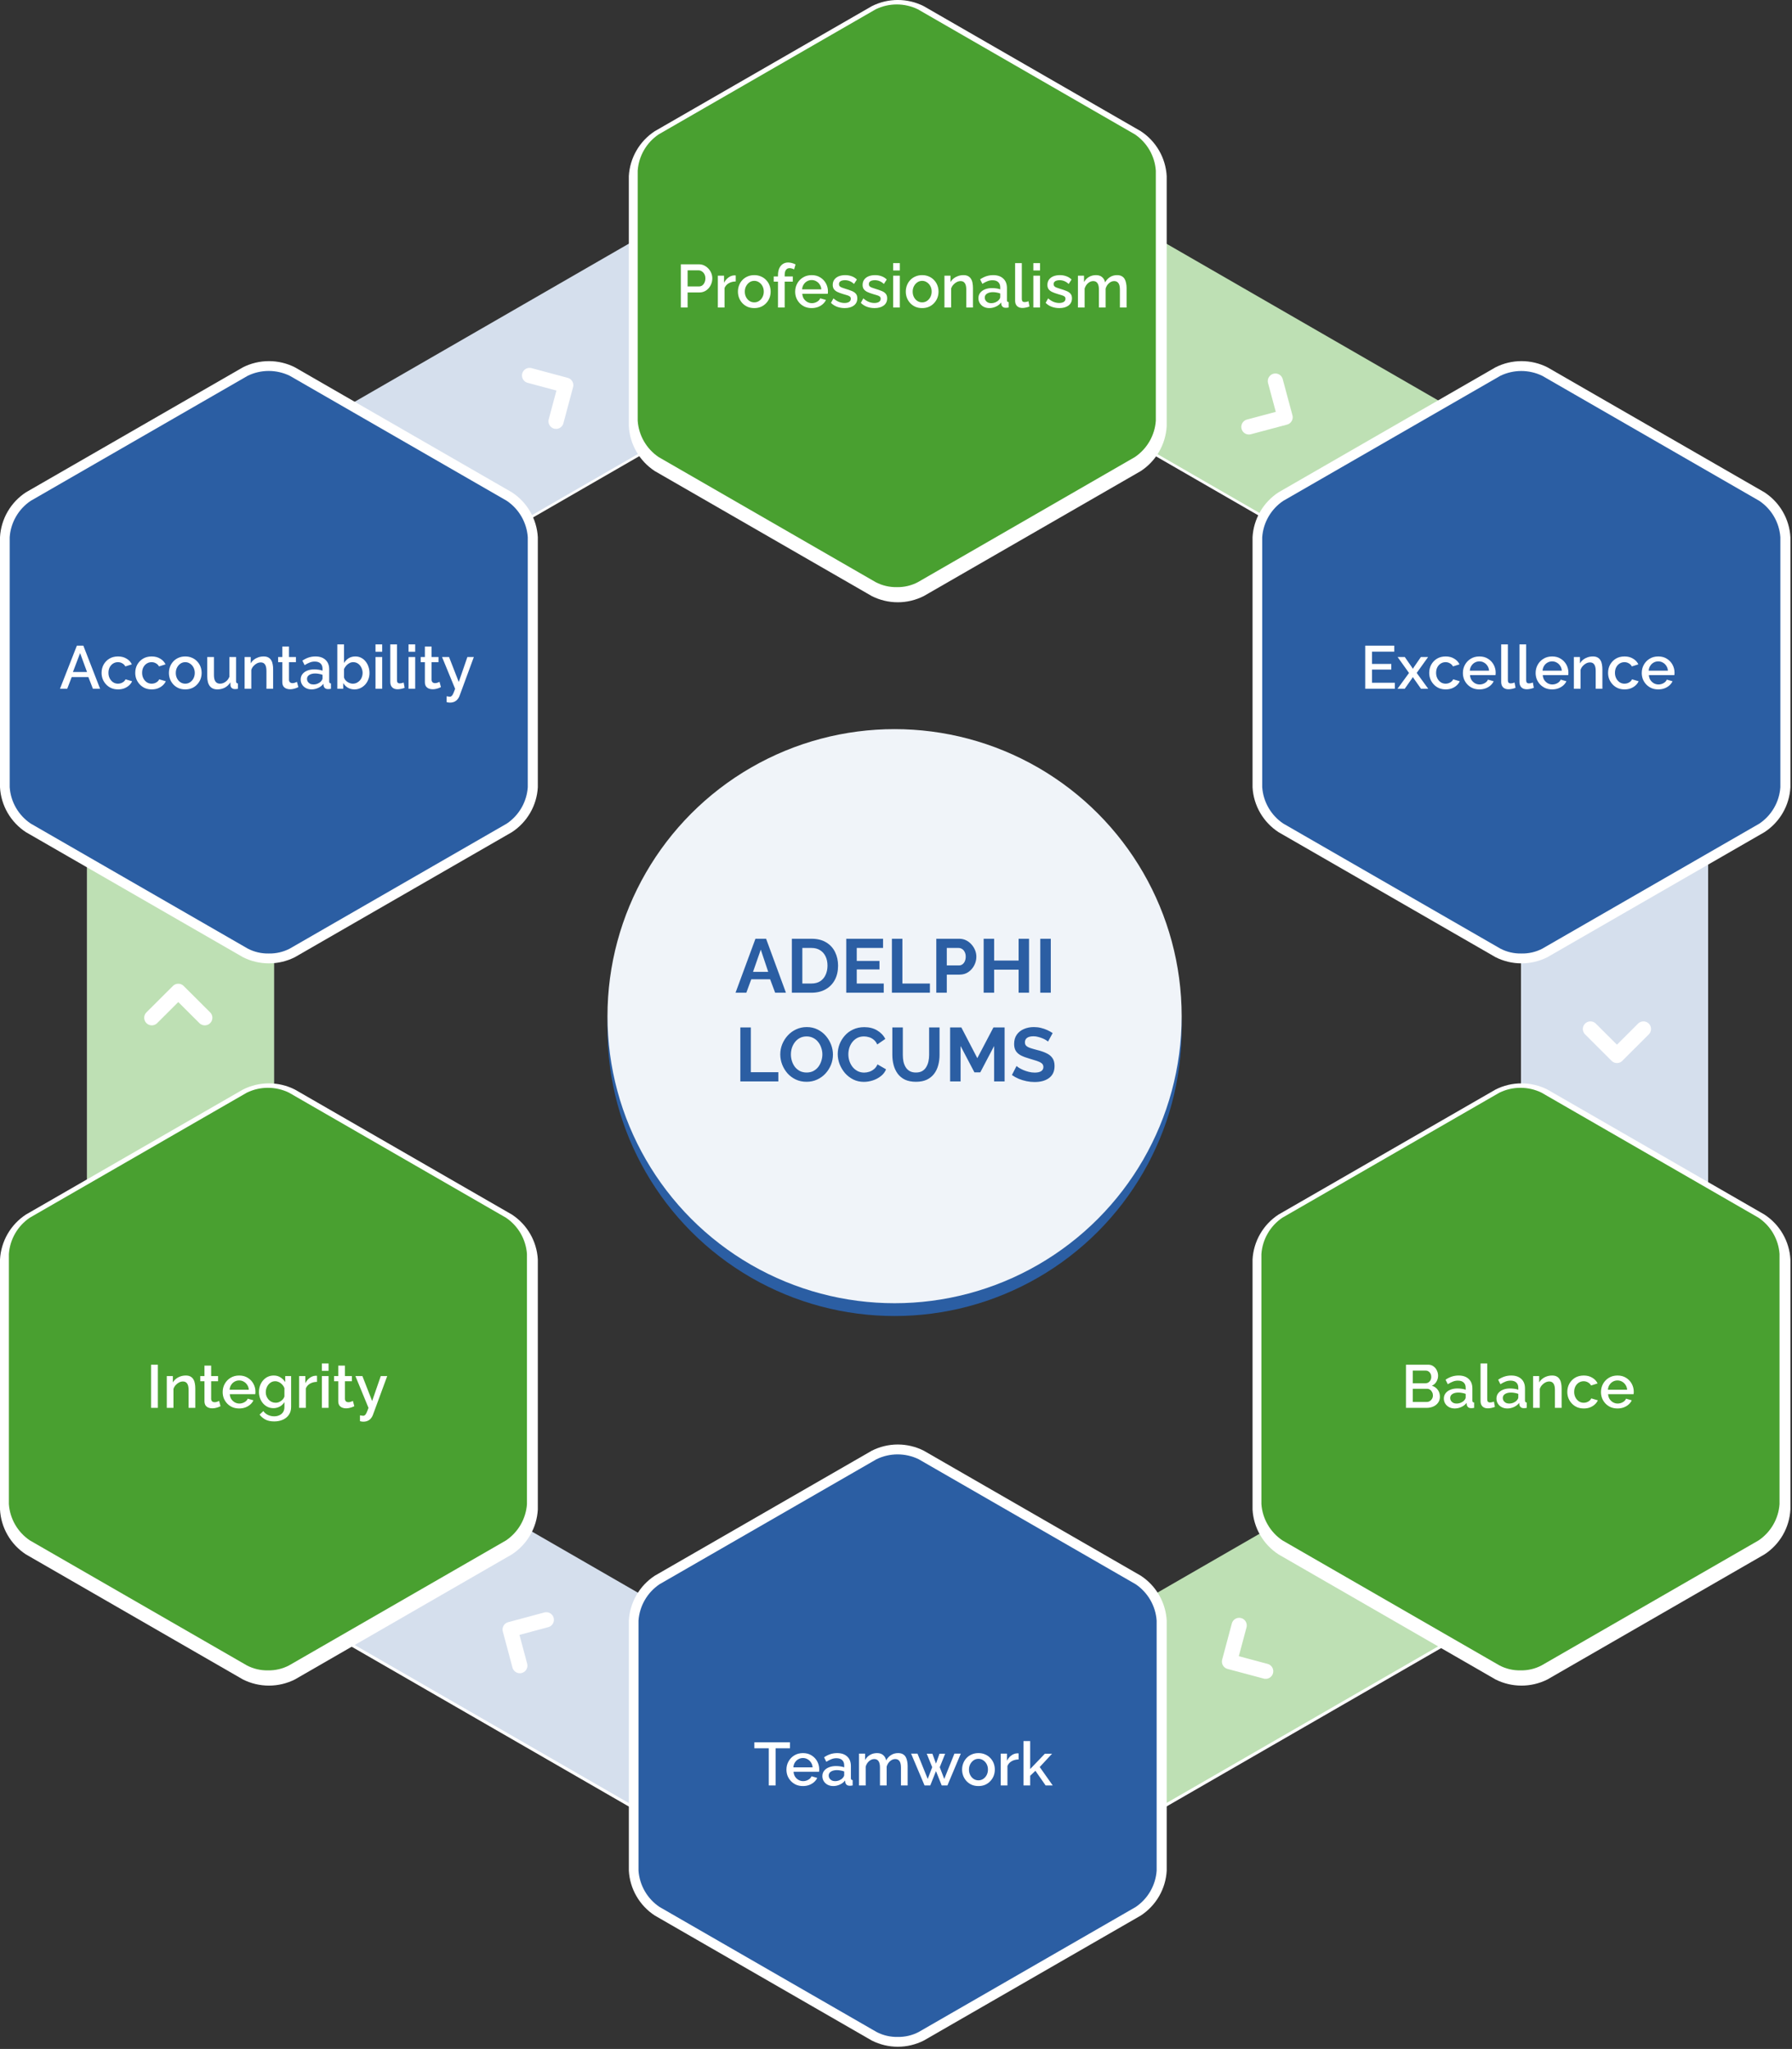
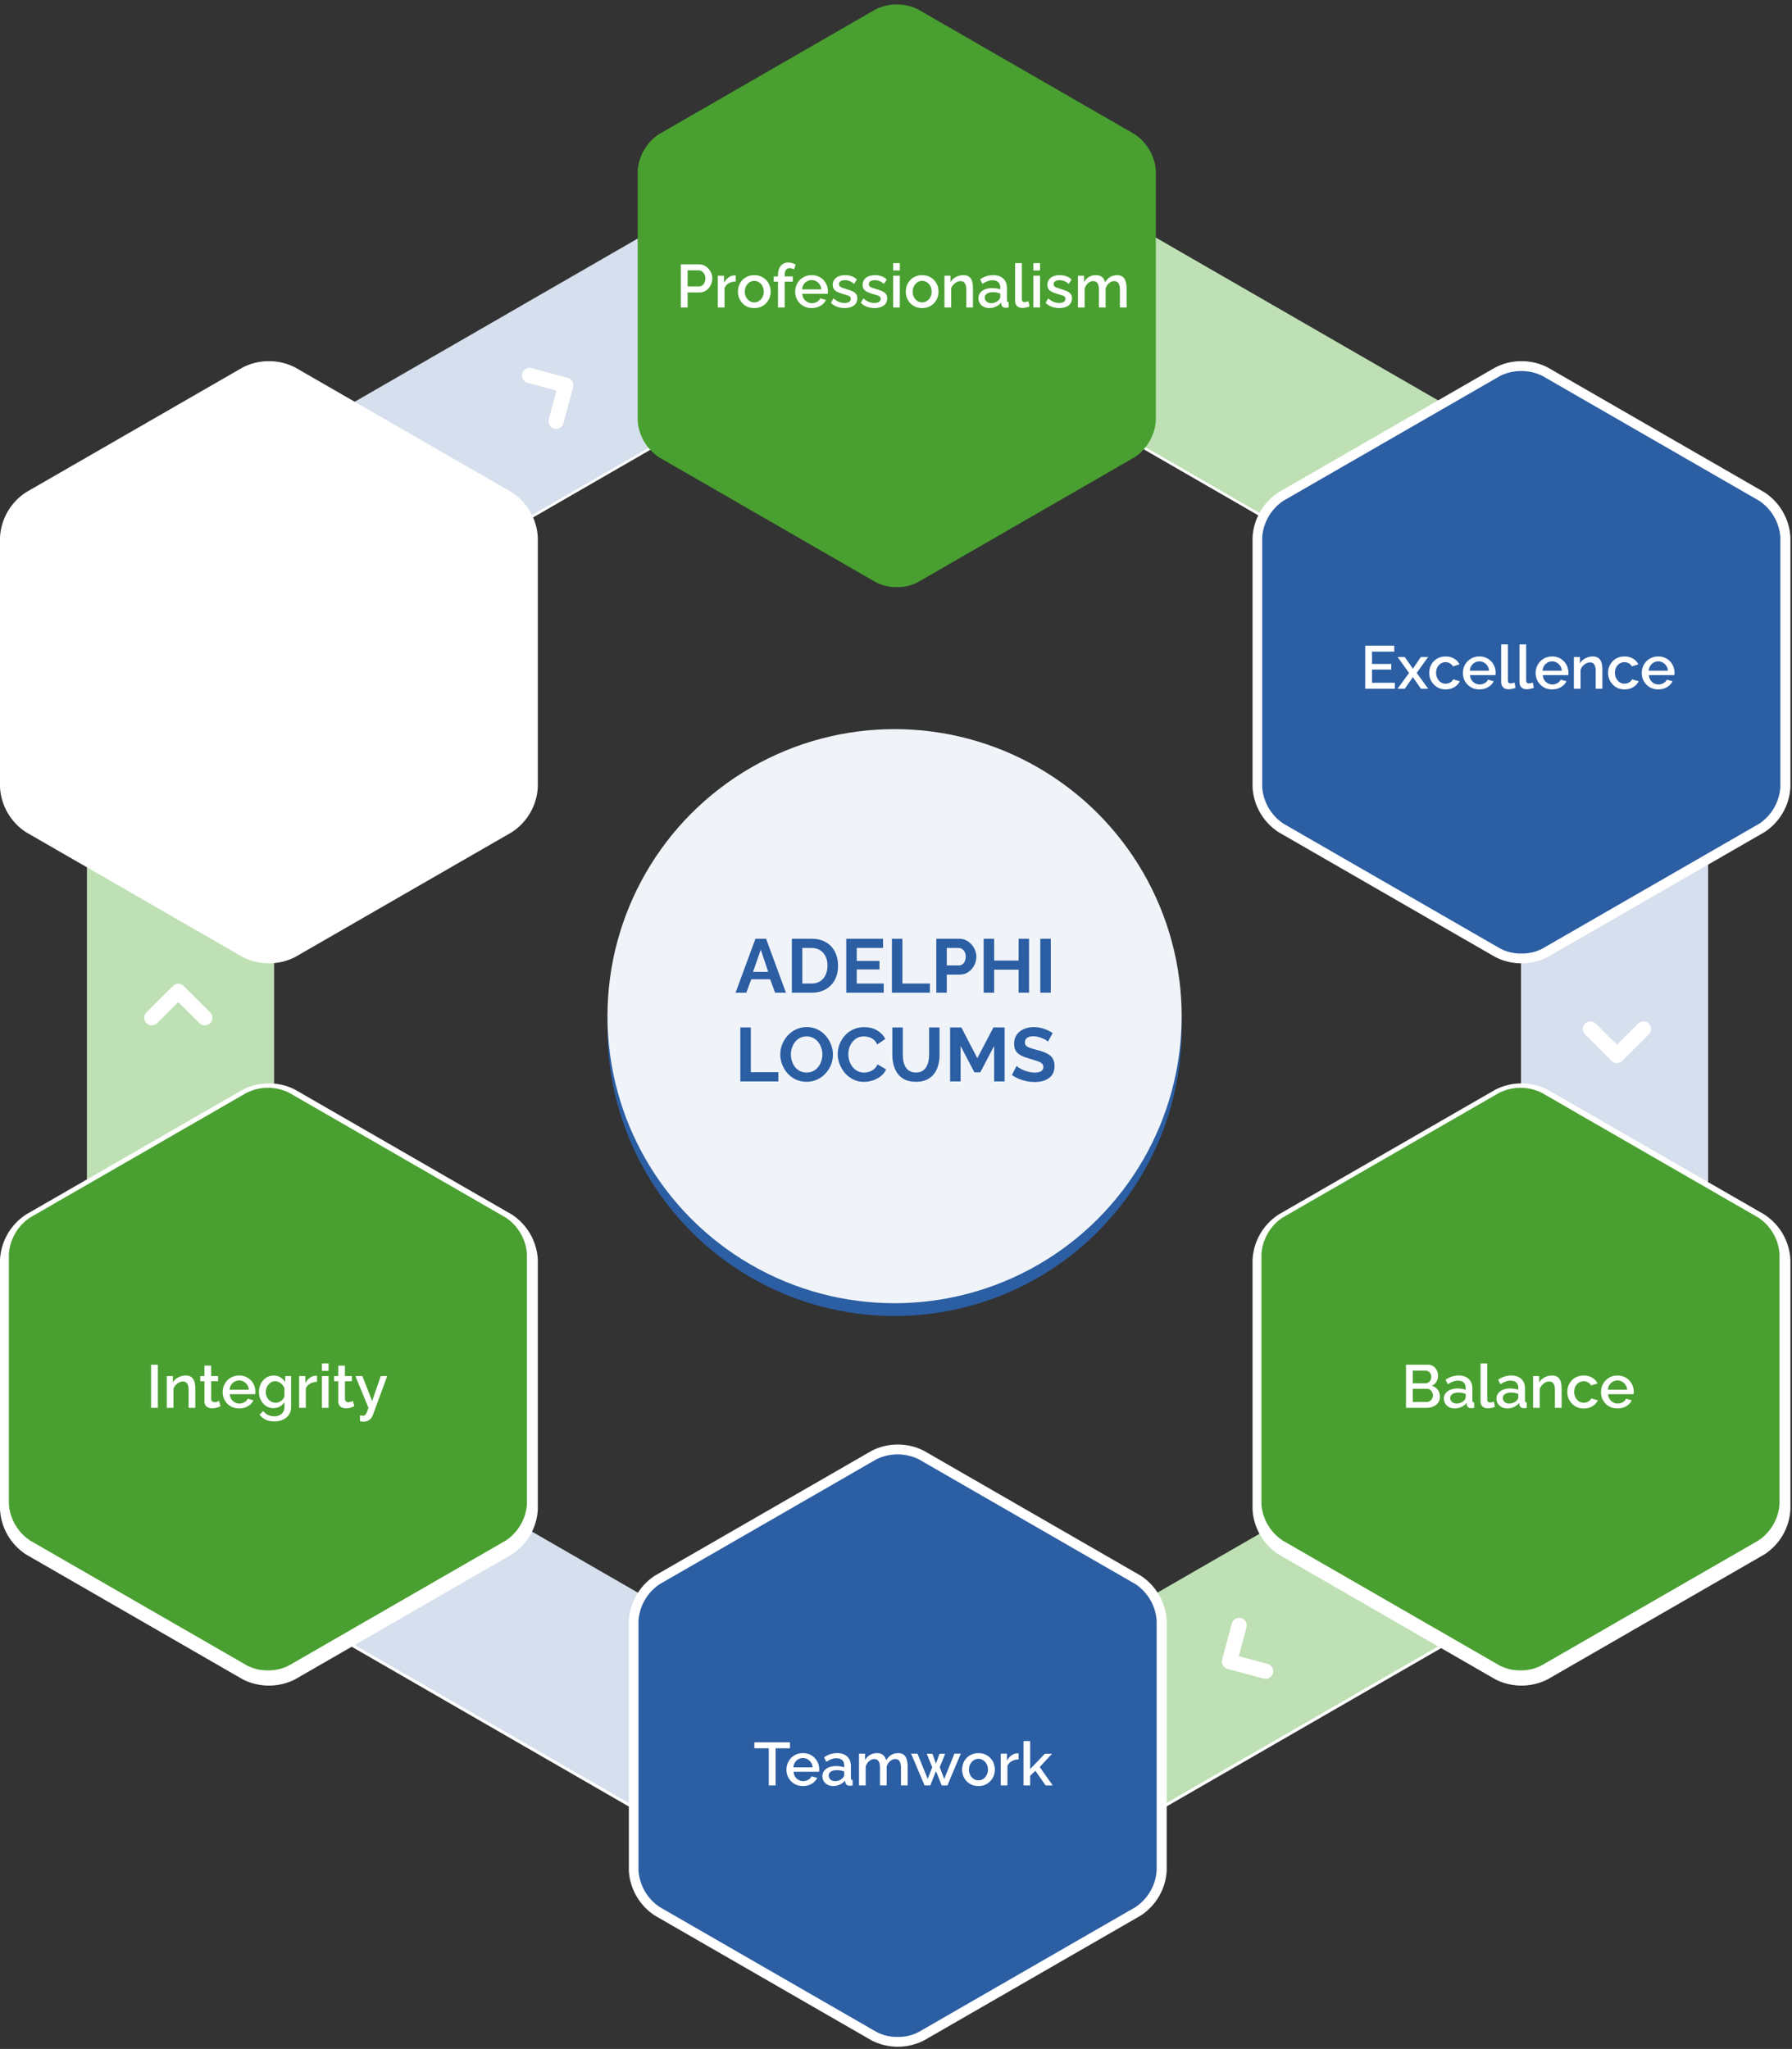
<svg xmlns="http://www.w3.org/2000/svg" width="404" height="462" viewBox="0 0 404 462" fill="none">
  <rect x="0" y="0" width="404" height="462" fill="#333333" stroke="none" />
  <g clip-path="url(#clip0_1209_4199)">
    <path d="M202.364 20.74L19.645 126.123V336.91L202.364 442.293L385.083 336.91V126.123L202.364 20.74ZM342.898 312.57L202.33 393.668L61.752 312.57V150.374L202.33 69.277L342.909 150.374L342.898 312.57Z" fill="white" />
    <path d="M61.785 149.686L202.364 68.61V19.996L19.645 125.379L61.785 149.686Z" fill="#D5DFED" />
    <path d="M342.938 149.686L385.078 125.379L202.359 19.996V68.61L342.938 149.686Z" fill="#BEE0B4" />
    <path d="M385.082 125.379L342.941 149.686V311.826L385.082 336.133V336.122V125.379Z" fill="#D5DFED" />
    <path d="M202.359 392.891V441.505L385.078 336.133L342.938 311.826L202.359 392.891Z" fill="#BEE0B4" />
    <path d="M61.785 311.826V149.686L19.645 125.379V336.122V336.133L61.796 311.826H61.785Z" fill="#BEE0B4" />
    <path d="M61.796 311.826L19.645 336.133L202.364 441.505V392.891L61.796 311.826Z" fill="#D5DFED" />
    <path d="M125.363 94.994L127.543 86.851L119.391 84.662" stroke="white" stroke-width="3.427" stroke-linecap="round" stroke-linejoin="round" />
    <path d="M46.167 229.484L40.195 223.529L34.223 229.484" stroke="white" stroke-width="3.427" stroke-linecap="round" stroke-linejoin="round" />
-     <path d="M123.164 365.24L115.012 367.429L117.192 375.572" stroke="white" stroke-width="3.427" stroke-linecap="round" stroke-linejoin="round" />
    <path d="M279.367 366.506L277.188 374.66L285.34 376.837" stroke="white" stroke-width="3.427" stroke-linecap="round" stroke-linejoin="round" />
    <path d="M358.562 232.018L364.535 237.983L370.507 232.018" stroke="white" stroke-width="3.427" stroke-linecap="round" stroke-linejoin="round" />
-     <path d="M281.559 96.261L289.722 94.084L287.531 85.93" stroke="white" stroke-width="3.427" stroke-linecap="round" stroke-linejoin="round" />
-     <path d="M141.766 39.704C141.881 37.677 142.471 35.706 143.487 33.949C144.503 32.191 145.917 30.696 147.616 29.583L196.551 1.388C198.365 0.473 200.369 -0.004 202.401 -0.004C204.434 -0.004 206.437 0.473 208.251 1.388L257.187 29.583C258.885 30.696 260.298 32.191 261.312 33.949C262.326 35.707 262.913 37.678 263.026 39.704V96.094C262.913 98.12 262.326 100.091 261.312 101.849C260.298 103.606 258.885 105.102 257.187 106.215L208.251 134.41C206.437 135.325 204.434 135.802 202.401 135.802C200.369 135.802 198.365 135.325 196.551 134.41L147.616 106.215C145.916 105.103 144.501 103.607 143.485 101.85C142.469 100.092 141.88 98.121 141.766 96.094V39.704Z" fill="white" />
    <path d="M202.177 132.389C200.53 132.418 198.901 132.036 197.439 131.278L148.503 103.072C147.143 102.156 146.009 100.943 145.188 99.525C144.367 98.106 143.881 96.519 143.766 94.884V38.483C143.881 36.848 144.367 35.261 145.188 33.843C146.009 32.424 147.143 31.211 148.503 30.295L197.439 2.089C198.916 1.372 200.536 1 202.177 1C203.818 1 205.438 1.372 206.915 2.089L255.851 30.295C257.209 31.212 258.34 32.426 259.159 33.844C259.978 35.263 260.463 36.849 260.577 38.483V94.873C260.462 96.507 259.976 98.092 259.157 99.51C258.338 100.929 257.208 102.143 255.851 103.061L206.915 131.278C205.455 132.042 203.825 132.424 202.177 132.389Z" fill="#49A030" />
    <path d="M282.383 121.124C282.497 119.099 283.085 117.129 284.102 115.373C285.118 113.617 286.533 112.124 288.233 111.015L337.168 82.819C338.981 81.904 340.983 81.428 343.013 81.428C345.043 81.428 347.045 81.904 348.857 82.819L397.793 111.015C399.493 112.124 400.908 113.617 401.924 115.373C402.941 117.129 403.529 119.099 403.643 121.124V177.526C403.531 179.551 402.943 181.522 401.927 183.278C400.91 185.035 399.494 186.527 397.793 187.635L348.857 215.831C347.045 216.745 345.043 217.222 343.013 217.222C340.983 217.222 338.981 216.745 337.168 215.831L288.233 187.635C286.532 186.527 285.116 185.035 284.099 183.278C283.083 181.522 282.495 179.551 282.383 177.526V121.124Z" fill="white" />
    <path d="M342.974 214.999C341.326 215.036 339.695 214.654 338.236 213.888L289.3 185.693C287.94 184.777 286.806 183.564 285.985 182.145C285.164 180.727 284.678 179.14 284.562 177.505V121.126C284.679 119.491 285.166 117.905 285.986 116.486C286.807 115.068 287.941 113.854 289.3 112.938L338.236 84.743C339.711 84.026 341.329 83.654 342.968 83.654C344.608 83.654 346.226 84.026 347.701 84.743L396.636 112.938C397.996 113.854 399.129 115.068 399.95 116.486C400.771 117.905 401.258 119.491 401.374 121.126V177.527C401.259 179.162 400.772 180.749 399.951 182.167C399.13 183.586 397.997 184.799 396.636 185.715L347.701 213.91C346.243 214.667 344.616 215.041 342.974 214.999Z" fill="#2B5EA3" />
    <path d="M282.383 283.987C282.495 281.96 283.083 279.987 284.099 278.229C285.115 276.471 286.531 274.977 288.233 273.866L337.168 245.671C338.981 244.756 340.983 244.279 343.013 244.279C345.043 244.279 347.045 244.756 348.857 245.671L397.793 273.866C399.494 274.977 400.911 276.471 401.927 278.229C402.943 279.987 403.531 281.96 403.643 283.987V340.377C403.532 342.403 402.944 344.374 401.928 346.131C400.911 347.887 399.495 349.38 397.793 350.487L348.857 378.693C347.044 379.603 345.042 380.077 343.013 380.077C340.983 380.077 338.982 379.603 337.168 378.693L288.233 350.487C286.531 349.38 285.114 347.887 284.098 346.131C283.082 344.374 282.494 342.403 282.383 340.377V283.987Z" fill="white" />
    <path d="M342.79 376.637C341.142 376.674 339.512 376.292 338.052 375.526L289.117 347.331C287.756 346.415 286.623 345.202 285.802 343.783C284.981 342.365 284.494 340.778 284.379 339.143V282.764C284.494 281.128 284.981 279.539 285.802 278.119C286.622 276.698 287.756 275.483 289.117 274.565L338.052 246.37C339.527 245.653 341.145 245.281 342.785 245.281C344.424 245.281 346.043 245.653 347.517 246.37L396.453 274.576C397.814 275.491 398.949 276.703 399.77 278.122C400.591 279.541 401.077 281.129 401.191 282.764V339.154C401.075 340.789 400.589 342.376 399.768 343.794C398.947 345.213 397.813 346.426 396.453 347.342L347.517 375.537C346.06 376.298 344.434 376.676 342.79 376.637Z" fill="#49A030" />
    <path d="M0 121.124C0.113 119.1 0.701 117.131 1.715 115.375C2.729 113.619 4.142 112.126 5.839 111.015L54.775 82.819C56.589 81.904 58.592 81.428 60.625 81.428C62.657 81.428 64.661 81.904 66.475 82.819L115.41 111.015C117.108 112.126 118.52 113.619 119.534 115.375C120.548 117.131 121.136 119.1 121.249 121.124V177.526C121.137 179.55 120.55 181.52 119.535 183.275C118.521 185.031 117.108 186.525 115.41 187.635L66.475 215.831C64.661 216.746 62.657 217.222 60.625 217.222C58.592 217.222 56.589 216.746 54.775 215.831L5.839 187.635C4.141 186.525 2.728 185.031 1.714 183.275C0.7 181.52 0.113 179.55 0 177.526V121.124Z" fill="white" />
-     <path d="M60.584 214.999C58.936 215.033 57.306 214.651 55.846 213.888L6.91 185.692C5.551 184.776 4.419 183.563 3.6 182.144C2.781 180.725 2.297 179.139 2.184 177.505V121.125C2.298 119.492 2.782 117.905 3.601 116.487C4.42 115.068 5.552 113.854 6.91 112.938L55.846 84.731C57.322 84.015 58.942 83.643 60.584 83.643C62.225 83.643 63.845 84.015 65.322 84.731L114.257 112.927C115.614 113.845 116.744 115.059 117.563 116.478C118.382 117.896 118.868 119.481 118.984 121.114V177.516C118.868 179.149 118.383 180.735 117.564 182.153C116.745 183.571 115.615 184.785 114.257 185.703L65.322 213.899C63.86 214.658 62.231 215.037 60.584 214.999Z" fill="#2B5EA3" />
    <path d="M0 283.987C0.113 281.961 0.7 279.99 1.714 278.232C2.728 276.475 4.141 274.979 5.839 273.866L54.775 245.671C56.589 244.756 58.592 244.279 60.625 244.279C62.657 244.279 64.661 244.756 66.475 245.671L115.41 273.866C117.108 274.979 118.521 276.475 119.535 278.232C120.55 279.99 121.137 281.961 121.249 283.987V340.378C121.138 342.402 120.552 344.372 119.538 346.128C118.523 347.885 117.109 349.378 115.41 350.487L66.475 378.693C64.659 379.603 62.656 380.077 60.625 380.077C58.593 380.077 56.59 379.603 54.775 378.693L5.839 350.487C4.14 349.378 2.726 347.885 1.712 346.128C0.697 344.372 0.111 342.402 0 340.378V283.987Z" fill="white" />
    <path d="M60.4 376.637C58.752 376.672 57.123 376.29 55.662 375.526L6.727 347.331C5.368 346.415 4.236 345.201 3.417 343.782C2.598 342.364 2.113 340.777 2 339.143V282.764C2.113 281.129 2.598 279.54 3.417 278.12C4.236 276.699 5.368 275.484 6.727 274.565L55.662 246.37C57.139 245.653 58.759 245.281 60.4 245.281C62.042 245.281 63.662 245.653 65.138 246.37L114.074 274.576C115.432 275.493 116.564 276.707 117.383 278.125C118.202 279.544 118.686 281.13 118.8 282.764V339.155C118.685 340.788 118.199 342.373 117.38 343.792C116.562 345.21 115.431 346.424 114.074 347.342L65.138 375.538C63.677 376.297 62.047 376.675 60.4 376.637Z" fill="#49A030" />
    <path d="M141.77 365.418C141.884 363.392 142.473 361.421 143.489 359.663C144.505 357.905 145.92 356.41 147.62 355.298L196.555 327.103C198.369 326.188 200.373 325.711 202.405 325.711C204.437 325.711 206.441 326.188 208.255 327.103L257.191 355.298C258.889 356.411 260.302 357.906 261.316 359.664C262.33 361.422 262.917 363.393 263.03 365.418V421.809C262.917 423.833 262.33 425.803 261.316 427.559C260.302 429.315 258.889 430.808 257.191 431.919L208.255 460.114C206.441 461.029 204.437 461.506 202.405 461.506C200.373 461.506 198.369 461.029 196.555 460.114L147.62 431.919C145.92 430.809 144.506 429.316 143.49 427.56C142.473 425.804 141.884 423.834 141.77 421.809V365.418Z" fill="white" />
    <path d="M202.361 459.292C200.713 459.326 199.083 458.944 197.623 458.181L148.687 429.985C147.327 429.07 146.193 427.856 145.372 426.438C144.551 425.019 144.065 423.432 143.949 421.798V365.418C144.064 363.782 144.551 362.194 145.372 360.773C146.193 359.353 147.326 358.138 148.687 357.22L197.623 329.024C199.099 328.308 200.719 327.936 202.361 327.936C204.002 327.936 205.622 328.308 207.098 329.024L256.034 357.22C257.392 358.139 258.523 359.355 259.342 360.775C260.161 362.196 260.646 363.783 260.761 365.418V421.809C260.645 423.442 260.16 425.028 259.341 426.446C258.522 427.864 257.391 429.078 256.034 429.996L207.098 458.192C205.637 458.951 204.007 459.33 202.361 459.292Z" fill="#2B5EA3" />
    <path d="M153.487 69.332V59.599H157.572C158.011 59.599 158.413 59.69 158.779 59.873C159.144 60.056 159.464 60.298 159.738 60.599C160.012 60.901 160.223 61.239 160.369 61.614C160.515 61.989 160.588 62.373 160.588 62.766C160.588 63.305 160.465 63.821 160.218 64.315C159.98 64.799 159.638 65.192 159.19 65.494C158.751 65.795 158.239 65.946 157.655 65.946H155.022V69.332H153.487ZM155.022 64.589H157.559C157.851 64.589 158.107 64.511 158.326 64.356C158.546 64.191 158.715 63.972 158.833 63.698C158.961 63.423 159.025 63.113 159.025 62.766C159.025 62.409 158.952 62.094 158.806 61.82C158.66 61.545 158.468 61.335 158.23 61.189C158.002 61.034 157.75 60.956 157.476 60.956H155.022V64.589ZM165.867 63.465C165.282 63.474 164.761 63.606 164.304 63.862C163.856 64.118 163.536 64.479 163.344 64.945V69.332H161.836V62.162H163.235V63.766C163.481 63.273 163.806 62.88 164.208 62.587C164.61 62.286 165.035 62.121 165.483 62.094C165.574 62.094 165.647 62.094 165.702 62.094C165.766 62.094 165.821 62.098 165.867 62.108V63.465ZM170.051 69.469C169.485 69.469 168.978 69.373 168.53 69.181C168.082 68.98 167.694 68.706 167.365 68.359C167.045 68.011 166.798 67.618 166.624 67.18C166.451 66.732 166.364 66.257 166.364 65.754C166.364 65.251 166.451 64.776 166.624 64.328C166.798 63.88 167.045 63.487 167.365 63.149C167.694 62.802 168.082 62.532 168.53 62.34C168.987 62.139 169.494 62.039 170.051 62.039C170.609 62.039 171.112 62.139 171.559 62.34C172.016 62.532 172.405 62.802 172.725 63.149C173.054 63.487 173.305 63.88 173.479 64.328C173.652 64.776 173.739 65.251 173.739 65.754C173.739 66.257 173.652 66.732 173.479 67.18C173.305 67.618 173.054 68.011 172.725 68.359C172.405 68.706 172.016 68.98 171.559 69.181C171.112 69.373 170.609 69.469 170.051 69.469ZM167.913 65.768C167.913 66.225 168.009 66.636 168.201 67.001C168.393 67.367 168.649 67.655 168.968 67.865C169.288 68.075 169.649 68.18 170.051 68.18C170.444 68.18 170.801 68.075 171.121 67.865C171.45 67.646 171.71 67.353 171.902 66.988C172.094 66.613 172.19 66.202 172.19 65.754C172.19 65.297 172.094 64.886 171.902 64.52C171.71 64.155 171.45 63.867 171.121 63.657C170.801 63.437 170.444 63.328 170.051 63.328C169.649 63.328 169.288 63.437 168.968 63.657C168.649 63.876 168.393 64.168 168.201 64.534C168.009 64.89 167.913 65.302 167.913 65.768ZM175.394 69.332V63.506H174.435V62.34H175.394V62.053C175.394 61.468 175.486 60.961 175.668 60.531C175.86 60.101 176.125 59.772 176.463 59.544C176.811 59.306 177.217 59.188 177.683 59.188C177.976 59.188 178.264 59.229 178.547 59.311C178.83 59.384 179.1 59.489 179.356 59.626L179.027 60.75C178.89 60.659 178.725 60.59 178.533 60.545C178.351 60.49 178.172 60.462 177.999 60.462C177.652 60.462 177.382 60.595 177.19 60.86C176.998 61.125 176.902 61.509 176.902 62.011V62.34H178.739V63.506H176.902V69.332H175.394ZM182.984 69.469C182.427 69.469 181.92 69.373 181.463 69.181C181.015 68.98 180.626 68.711 180.297 68.372C179.968 68.025 179.713 67.632 179.53 67.194C179.356 66.746 179.269 66.27 179.269 65.768C179.269 65.091 179.425 64.475 179.735 63.917C180.046 63.35 180.48 62.898 181.038 62.56C181.595 62.213 182.249 62.039 182.998 62.039C183.748 62.039 184.392 62.213 184.931 62.56C185.479 62.898 185.904 63.346 186.206 63.903C186.508 64.461 186.658 65.059 186.658 65.699C186.658 65.809 186.654 65.914 186.645 66.014C186.636 66.106 186.626 66.184 186.617 66.248H180.873C180.901 66.668 181.015 67.038 181.216 67.358C181.426 67.669 181.691 67.915 182.011 68.098C182.331 68.272 182.674 68.359 183.039 68.359C183.441 68.359 183.821 68.258 184.177 68.057C184.543 67.856 184.789 67.591 184.917 67.262L186.206 67.632C186.051 67.979 185.813 68.295 185.493 68.578C185.182 68.852 184.812 69.072 184.383 69.236C183.953 69.391 183.487 69.469 182.984 69.469ZM180.832 65.247H185.164C185.137 64.835 185.018 64.475 184.808 64.164C184.607 63.844 184.346 63.597 184.026 63.423C183.716 63.241 183.368 63.149 182.984 63.149C182.61 63.149 182.262 63.241 181.943 63.423C181.632 63.597 181.376 63.844 181.175 64.164C180.974 64.475 180.86 64.835 180.832 65.247ZM190.438 69.469C189.835 69.469 189.264 69.373 188.725 69.181C188.185 68.98 187.724 68.683 187.34 68.29L187.902 67.276C188.313 67.641 188.725 67.906 189.136 68.071C189.556 68.235 189.972 68.318 190.383 68.318C190.804 68.318 191.147 68.24 191.412 68.085C191.677 67.92 191.809 67.682 191.809 67.372C191.809 67.143 191.741 66.974 191.603 66.864C191.466 66.755 191.265 66.659 191 66.577C190.744 66.494 190.434 66.403 190.068 66.302C189.556 66.147 189.127 65.987 188.779 65.823C188.432 65.649 188.172 65.439 187.998 65.192C187.824 64.945 187.738 64.63 187.738 64.246C187.738 63.78 187.856 63.382 188.094 63.053C188.332 62.724 188.661 62.473 189.081 62.299C189.511 62.126 190.004 62.039 190.562 62.039C191.083 62.039 191.562 62.121 192.001 62.286C192.449 62.441 192.842 62.688 193.18 63.026L192.536 64.027C192.216 63.734 191.887 63.52 191.549 63.382C191.22 63.245 190.863 63.177 190.479 63.177C190.26 63.177 190.05 63.204 189.849 63.259C189.648 63.305 189.479 63.396 189.342 63.533C189.214 63.661 189.15 63.844 189.15 64.082C189.15 64.273 189.204 64.429 189.314 64.548C189.424 64.666 189.588 64.767 189.808 64.849C190.027 64.931 190.297 65.023 190.616 65.123C191.174 65.288 191.649 65.452 192.042 65.617C192.435 65.772 192.737 65.978 192.947 66.234C193.166 66.481 193.276 66.823 193.276 67.262C193.276 67.957 193.015 68.5 192.495 68.893C191.983 69.277 191.297 69.469 190.438 69.469ZM197.172 69.469C196.569 69.469 195.998 69.373 195.459 69.181C194.919 68.98 194.458 68.683 194.074 68.29L194.636 67.276C195.047 67.641 195.459 67.906 195.87 68.071C196.29 68.235 196.706 68.318 197.117 68.318C197.538 68.318 197.88 68.24 198.145 68.085C198.411 67.92 198.543 67.682 198.543 67.372C198.543 67.143 198.474 66.974 198.337 66.864C198.2 66.755 197.999 66.659 197.734 66.577C197.478 66.494 197.168 66.403 196.802 66.302C196.29 66.147 195.861 65.987 195.513 65.823C195.166 65.649 194.906 65.439 194.732 65.192C194.558 64.945 194.472 64.63 194.472 64.246C194.472 63.78 194.59 63.382 194.828 63.053C195.066 62.724 195.395 62.473 195.815 62.299C196.245 62.126 196.738 62.039 197.296 62.039C197.816 62.039 198.296 62.121 198.735 62.286C199.183 62.441 199.576 62.688 199.914 63.026L199.27 64.027C198.95 63.734 198.621 63.52 198.283 63.382C197.954 63.245 197.597 63.177 197.213 63.177C196.994 63.177 196.784 63.204 196.583 63.259C196.382 63.305 196.213 63.396 196.075 63.533C195.947 63.661 195.884 63.844 195.884 64.082C195.884 64.273 195.938 64.429 196.048 64.548C196.158 64.666 196.322 64.767 196.542 64.849C196.761 64.931 197.03 65.023 197.35 65.123C197.908 65.288 198.383 65.452 198.776 65.617C199.169 65.772 199.471 65.978 199.681 66.234C199.9 66.481 200.01 66.823 200.01 67.262C200.01 67.957 199.749 68.5 199.228 68.893C198.717 69.277 198.031 69.469 197.172 69.469ZM201.356 69.332V62.162H202.864V69.332H201.356ZM201.356 60.983V59.325H202.864V60.983H201.356ZM207.898 69.469C207.331 69.469 206.824 69.373 206.376 69.181C205.928 68.98 205.54 68.706 205.211 68.359C204.891 68.011 204.644 67.618 204.471 67.18C204.297 66.732 204.21 66.257 204.21 65.754C204.21 65.251 204.297 64.776 204.471 64.328C204.644 63.88 204.891 63.487 205.211 63.149C205.54 62.802 205.928 62.532 206.376 62.34C206.833 62.139 207.34 62.039 207.898 62.039C208.455 62.039 208.958 62.139 209.406 62.34C209.863 62.532 210.251 62.802 210.571 63.149C210.9 63.487 211.151 63.88 211.325 64.328C211.499 64.776 211.586 65.251 211.586 65.754C211.586 66.257 211.499 66.732 211.325 67.18C211.151 67.618 210.9 68.011 210.571 68.359C210.251 68.706 209.863 68.98 209.406 69.181C208.958 69.373 208.455 69.469 207.898 69.469ZM205.759 65.768C205.759 66.225 205.855 66.636 206.047 67.001C206.239 67.367 206.495 67.655 206.815 67.865C207.135 68.075 207.496 68.18 207.898 68.18C208.291 68.18 208.647 68.075 208.967 67.865C209.296 67.646 209.557 67.353 209.749 66.988C209.94 66.613 210.036 66.202 210.036 65.754C210.036 65.297 209.94 64.886 209.749 64.52C209.557 64.155 209.296 63.867 208.967 63.657C208.647 63.437 208.291 63.328 207.898 63.328C207.496 63.328 207.135 63.437 206.815 63.657C206.495 63.876 206.239 64.168 206.047 64.534C205.855 64.89 205.759 65.302 205.759 65.768ZM219.352 69.332H217.844V65.315C217.844 64.648 217.735 64.159 217.515 63.849C217.305 63.538 216.99 63.382 216.57 63.382C216.277 63.382 215.985 63.456 215.692 63.602C215.409 63.748 215.153 63.949 214.924 64.205C214.696 64.452 214.532 64.74 214.431 65.069V69.332H212.923V62.162H214.294V63.602C214.477 63.282 214.714 63.008 215.007 62.779C215.308 62.542 215.646 62.359 216.021 62.231C216.396 62.103 216.793 62.039 217.214 62.039C217.643 62.039 217.995 62.117 218.269 62.272C218.553 62.427 218.772 62.642 218.927 62.916C219.092 63.181 219.202 63.492 219.256 63.849C219.32 64.196 219.352 64.566 219.352 64.959V69.332ZM220.582 67.235C220.582 66.778 220.71 66.38 220.966 66.042C221.231 65.695 221.592 65.43 222.049 65.247C222.506 65.055 223.036 64.959 223.639 64.959C223.959 64.959 224.283 64.982 224.612 65.028C224.95 65.073 225.247 65.146 225.503 65.247V64.794C225.503 64.292 225.352 63.899 225.051 63.615C224.749 63.332 224.315 63.191 223.749 63.191C223.346 63.191 222.967 63.264 222.611 63.41C222.254 63.547 221.875 63.743 221.473 63.999L220.966 62.985C221.441 62.665 221.916 62.427 222.391 62.272C222.876 62.117 223.383 62.039 223.913 62.039C224.873 62.039 225.627 62.295 226.175 62.807C226.732 63.309 227.011 64.027 227.011 64.959V67.632C227.011 67.806 227.039 67.929 227.093 68.002C227.157 68.075 227.263 68.117 227.409 68.126V69.332C227.272 69.359 227.148 69.378 227.039 69.387C226.929 69.396 226.838 69.401 226.764 69.401C226.445 69.401 226.202 69.323 226.038 69.168C225.873 69.012 225.777 68.829 225.75 68.619L225.709 68.208C225.398 68.61 225.001 68.921 224.516 69.14C224.032 69.359 223.543 69.469 223.049 69.469C222.574 69.469 222.149 69.373 221.774 69.181C221.4 68.98 221.107 68.711 220.897 68.372C220.687 68.034 220.582 67.655 220.582 67.235ZM225.147 67.673C225.257 67.555 225.343 67.436 225.407 67.317C225.471 67.198 225.503 67.093 225.503 67.001V66.179C225.247 66.079 224.978 66.005 224.694 65.96C224.411 65.905 224.132 65.877 223.858 65.877C223.31 65.877 222.862 65.987 222.515 66.206C222.177 66.426 222.008 66.727 222.008 67.111C222.008 67.321 222.062 67.522 222.172 67.714C222.291 67.906 222.455 68.062 222.666 68.18C222.885 68.299 223.155 68.359 223.474 68.359C223.803 68.359 224.119 68.295 224.42 68.167C224.722 68.039 224.964 67.874 225.147 67.673ZM228.854 59.325H230.362V67.262C230.362 67.628 230.417 67.861 230.527 67.961C230.637 68.062 230.774 68.112 230.938 68.112C231.121 68.112 231.29 68.094 231.445 68.057C231.61 68.021 231.752 67.975 231.87 67.92L232.09 69.113C231.87 69.204 231.61 69.282 231.308 69.346C231.007 69.41 230.737 69.442 230.499 69.442C229.988 69.442 229.586 69.3 229.293 69.017C229.001 68.724 228.854 68.322 228.854 67.81V59.325ZM232.964 69.332V62.162H234.472V69.332H232.964ZM232.964 60.983V59.325H234.472V60.983H232.964ZM238.834 69.469C238.231 69.469 237.66 69.373 237.12 69.181C236.581 68.98 236.12 68.683 235.736 68.29L236.298 67.276C236.709 67.641 237.12 67.906 237.532 68.071C237.952 68.235 238.368 68.318 238.779 68.318C239.2 68.318 239.542 68.24 239.807 68.085C240.072 67.92 240.205 67.682 240.205 67.372C240.205 67.143 240.136 66.974 239.999 66.864C239.862 66.755 239.661 66.659 239.396 66.577C239.14 66.494 238.829 66.403 238.464 66.302C237.952 66.147 237.523 65.987 237.175 65.823C236.828 65.649 236.567 65.439 236.394 65.192C236.22 64.945 236.133 64.63 236.133 64.246C236.133 63.78 236.252 63.382 236.49 63.053C236.727 62.724 237.056 62.473 237.477 62.299C237.906 62.126 238.4 62.039 238.957 62.039C239.478 62.039 239.958 62.121 240.397 62.286C240.845 62.441 241.238 62.688 241.576 63.026L240.931 64.027C240.612 63.734 240.283 63.52 239.944 63.382C239.615 63.245 239.259 63.177 238.875 63.177C238.656 63.177 238.446 63.204 238.245 63.259C238.043 63.305 237.874 63.396 237.737 63.533C237.609 63.661 237.545 63.844 237.545 64.082C237.545 64.273 237.6 64.429 237.71 64.548C237.82 64.666 237.984 64.767 238.203 64.849C238.423 64.931 238.692 65.023 239.012 65.123C239.57 65.288 240.045 65.452 240.438 65.617C240.831 65.772 241.133 65.978 241.343 66.234C241.562 66.481 241.672 66.823 241.672 67.262C241.672 67.957 241.411 68.5 240.89 68.893C240.379 69.277 239.693 69.469 238.834 69.469ZM253.985 69.332H252.477V65.315C252.477 64.648 252.367 64.159 252.148 63.849C251.929 63.538 251.609 63.382 251.189 63.382C250.768 63.382 250.375 63.542 250.01 63.862C249.653 64.173 249.402 64.58 249.256 65.082V69.332H247.748V65.315C247.748 64.648 247.638 64.159 247.419 63.849C247.199 63.538 246.884 63.382 246.473 63.382C246.052 63.382 245.659 63.538 245.294 63.849C244.937 64.159 244.681 64.566 244.526 65.069V69.332H243.018V62.162H244.389V63.602C244.672 63.099 245.042 62.715 245.499 62.45C245.965 62.176 246.496 62.039 247.09 62.039C247.684 62.039 248.15 62.194 248.488 62.505C248.835 62.816 249.05 63.204 249.132 63.67C249.443 63.14 249.822 62.738 250.27 62.464C250.727 62.181 251.248 62.039 251.833 62.039C252.253 62.039 252.605 62.117 252.888 62.272C253.172 62.427 253.391 62.642 253.546 62.916C253.702 63.181 253.811 63.492 253.875 63.849C253.949 64.196 253.985 64.566 253.985 64.959V69.332Z" fill="white" />
    <path d="M178.101 394.212H174.865V402.588H173.316V394.212H170.067V392.855H178.101V394.212ZM181.017 402.725C180.459 402.725 179.952 402.629 179.495 402.437C179.047 402.236 178.659 401.966 178.33 401.628C178.001 401.281 177.745 400.888 177.562 400.449C177.389 400.001 177.302 399.526 177.302 399.024C177.302 398.347 177.457 397.73 177.768 397.173C178.079 396.606 178.513 396.154 179.07 395.816C179.628 395.468 180.281 395.295 181.031 395.295C181.78 395.295 182.424 395.468 182.964 395.816C183.512 396.154 183.937 396.602 184.239 397.159C184.54 397.717 184.691 398.315 184.691 398.955C184.691 399.065 184.686 399.17 184.677 399.27C184.668 399.362 184.659 399.439 184.65 399.503H178.906C178.933 399.924 179.047 400.294 179.249 400.614C179.459 400.925 179.724 401.171 180.044 401.354C180.363 401.528 180.706 401.615 181.072 401.615C181.474 401.615 181.853 401.514 182.21 401.313C182.575 401.112 182.822 400.847 182.95 400.518L184.239 400.888C184.083 401.235 183.846 401.551 183.526 401.834C183.215 402.108 182.845 402.327 182.415 402.492C181.986 402.647 181.52 402.725 181.017 402.725ZM178.865 398.503H183.197C183.169 398.091 183.05 397.73 182.84 397.42C182.639 397.1 182.379 396.853 182.059 396.679C181.748 396.497 181.401 396.405 181.017 396.405C180.642 396.405 180.295 396.497 179.975 396.679C179.664 396.853 179.408 397.1 179.207 397.42C179.006 397.73 178.892 398.091 178.865 398.503ZM185.4 400.49C185.4 400.033 185.528 399.636 185.784 399.298C186.049 398.95 186.41 398.685 186.867 398.503C187.324 398.311 187.854 398.215 188.457 398.215C188.777 398.215 189.101 398.238 189.43 398.283C189.769 398.329 190.066 398.402 190.321 398.503V398.05C190.321 397.548 190.171 397.155 189.869 396.871C189.567 396.588 189.133 396.446 188.567 396.446C188.165 396.446 187.785 396.519 187.429 396.666C187.072 396.803 186.693 396.999 186.291 397.255L185.784 396.241C186.259 395.921 186.734 395.683 187.21 395.528C187.694 395.372 188.201 395.295 188.731 395.295C189.691 395.295 190.445 395.551 190.993 396.063C191.551 396.565 191.829 397.283 191.829 398.215V400.888C191.829 401.062 191.857 401.185 191.912 401.258C191.976 401.331 192.081 401.372 192.227 401.382V402.588C192.09 402.615 191.967 402.634 191.857 402.643C191.747 402.652 191.656 402.656 191.583 402.656C191.263 402.656 191.021 402.579 190.856 402.423C190.692 402.268 190.596 402.085 190.568 401.875L190.527 401.464C190.216 401.866 189.819 402.177 189.334 402.396C188.85 402.615 188.361 402.725 187.868 402.725C187.392 402.725 186.967 402.629 186.593 402.437C186.218 402.236 185.926 401.966 185.715 401.628C185.505 401.29 185.4 400.911 185.4 400.49ZM189.965 400.929C190.075 400.81 190.162 400.692 190.226 400.573C190.289 400.454 190.321 400.349 190.321 400.257V399.435C190.066 399.334 189.796 399.261 189.513 399.216C189.229 399.161 188.951 399.133 188.676 399.133C188.128 399.133 187.68 399.243 187.333 399.462C186.995 399.682 186.826 399.983 186.826 400.367C186.826 400.577 186.881 400.778 186.99 400.97C187.109 401.162 187.274 401.318 187.484 401.436C187.703 401.555 187.973 401.615 188.293 401.615C188.622 401.615 188.937 401.551 189.238 401.423C189.54 401.295 189.782 401.13 189.965 400.929ZM204.626 402.588H203.118V398.571C203.118 397.904 203.008 397.415 202.789 397.104C202.57 396.794 202.25 396.638 201.829 396.638C201.409 396.638 201.016 396.798 200.65 397.118C200.294 397.429 200.043 397.836 199.896 398.338V402.588H198.388V398.571C198.388 397.904 198.279 397.415 198.059 397.104C197.84 396.794 197.525 396.638 197.114 396.638C196.693 396.638 196.3 396.794 195.935 397.104C195.578 397.415 195.322 397.822 195.167 398.324V402.588H193.659V395.418H195.03V396.858C195.313 396.355 195.683 395.971 196.14 395.706C196.606 395.432 197.136 395.295 197.73 395.295C198.324 395.295 198.791 395.45 199.129 395.761C199.476 396.072 199.691 396.46 199.773 396.926C200.084 396.396 200.463 395.994 200.911 395.72C201.368 395.436 201.889 395.295 202.474 395.295C202.894 395.295 203.246 395.372 203.529 395.528C203.813 395.683 204.032 395.898 204.187 396.172C204.343 396.437 204.452 396.748 204.516 397.104C204.589 397.452 204.626 397.822 204.626 398.215V402.588ZM215.168 395.418H216.607L213.591 402.588H212.303L211.014 399.353L209.726 402.588H208.437L205.407 395.418H206.847L209.15 401.121L210.164 398.475L208.93 395.432H210.205L211.014 397.666L211.809 395.432H213.084L211.864 398.475L212.879 401.121L215.168 395.418ZM220.59 402.725C220.023 402.725 219.516 402.629 219.068 402.437C218.62 402.236 218.232 401.962 217.903 401.615C217.583 401.267 217.336 400.874 217.163 400.436C216.989 399.988 216.902 399.513 216.902 399.01C216.902 398.507 216.989 398.032 217.163 397.584C217.336 397.136 217.583 396.743 217.903 396.405C218.232 396.058 218.62 395.788 219.068 395.596C219.525 395.395 220.032 395.295 220.59 395.295C221.147 395.295 221.65 395.395 222.098 395.596C222.555 395.788 222.943 396.058 223.263 396.405C223.592 396.743 223.843 397.136 224.017 397.584C224.191 398.032 224.277 398.507 224.277 399.01C224.277 399.513 224.191 399.988 224.017 400.436C223.843 400.874 223.592 401.267 223.263 401.615C222.943 401.962 222.555 402.236 222.098 402.437C221.65 402.629 221.147 402.725 220.59 402.725ZM218.451 399.024C218.451 399.481 218.547 399.892 218.739 400.257C218.931 400.623 219.187 400.911 219.507 401.121C219.827 401.331 220.188 401.436 220.59 401.436C220.983 401.436 221.339 401.331 221.659 401.121C221.988 400.902 222.248 400.609 222.44 400.244C222.632 399.869 222.728 399.458 222.728 399.01C222.728 398.553 222.632 398.142 222.44 397.776C222.248 397.411 221.988 397.123 221.659 396.912C221.339 396.693 220.983 396.583 220.59 396.583C220.188 396.583 219.827 396.693 219.507 396.912C219.187 397.132 218.931 397.424 218.739 397.79C218.547 398.146 218.451 398.558 218.451 399.024ZM229.645 396.721C229.06 396.73 228.539 396.862 228.082 397.118C227.635 397.374 227.315 397.735 227.123 398.201V402.588H225.615V395.418H227.013V397.022C227.26 396.529 227.584 396.136 227.986 395.843C228.389 395.542 228.814 395.377 229.261 395.35C229.353 395.35 229.426 395.35 229.481 395.35C229.545 395.35 229.6 395.354 229.645 395.363V396.721ZM235.732 402.588L233.429 399.284L232.25 400.408V402.588H230.742V392.58H232.25V398.887L235.568 395.432H237.185L234.402 398.434L237.336 402.588H235.732Z" fill="white" />
    <path d="M324.623 314.941C324.623 315.461 324.485 315.909 324.211 316.284C323.946 316.659 323.585 316.947 323.128 317.148C322.671 317.349 322.169 317.449 321.62 317.449H316.973V307.716H321.99C322.447 307.716 322.84 307.839 323.169 308.086C323.508 308.324 323.763 308.634 323.937 309.018C324.12 309.393 324.211 309.786 324.211 310.197C324.211 310.673 324.088 311.12 323.841 311.541C323.603 311.952 323.261 312.258 322.813 312.459C323.37 312.624 323.809 312.925 324.129 313.364C324.458 313.794 324.623 314.319 324.623 314.941ZM323.046 314.653C323.046 314.378 322.987 314.132 322.868 313.912C322.758 313.684 322.603 313.501 322.402 313.364C322.21 313.218 321.981 313.145 321.716 313.145H318.508V316.119H321.62C321.894 316.119 322.137 316.055 322.347 315.928C322.566 315.79 322.735 315.612 322.854 315.393C322.982 315.164 323.046 314.918 323.046 314.653ZM318.508 309.046V311.911H321.332C321.588 311.911 321.817 311.851 322.018 311.733C322.219 311.605 322.379 311.436 322.498 311.225C322.616 311.006 322.676 310.759 322.676 310.485C322.676 310.202 322.621 309.955 322.511 309.745C322.402 309.526 322.251 309.356 322.059 309.238C321.876 309.11 321.661 309.046 321.415 309.046H318.508ZM325.511 315.352C325.511 314.895 325.639 314.497 325.895 314.159C326.16 313.812 326.521 313.547 326.978 313.364C327.435 313.172 327.965 313.076 328.568 313.076C328.888 313.076 329.212 313.099 329.541 313.145C329.879 313.19 330.176 313.263 330.432 313.364V312.912C330.432 312.409 330.282 312.016 329.98 311.733C329.678 311.449 329.244 311.308 328.678 311.308C328.275 311.308 327.896 311.381 327.54 311.527C327.183 311.664 326.804 311.861 326.402 312.117L325.895 311.102C326.37 310.782 326.845 310.545 327.32 310.389C327.805 310.234 328.312 310.156 328.842 310.156C329.802 310.156 330.556 310.412 331.104 310.924C331.662 311.426 331.94 312.144 331.94 313.076V315.749C331.94 315.923 331.968 316.046 332.023 316.119C332.087 316.193 332.192 316.234 332.338 316.243V317.449C332.201 317.477 332.077 317.495 331.968 317.504C331.858 317.513 331.767 317.518 331.694 317.518C331.374 317.518 331.131 317.44 330.967 317.285C330.802 317.129 330.707 316.947 330.679 316.736L330.638 316.325C330.327 316.727 329.93 317.038 329.445 317.257C328.961 317.477 328.472 317.586 327.978 317.586C327.503 317.586 327.078 317.49 326.704 317.298C326.329 317.097 326.036 316.828 325.826 316.49C325.616 316.151 325.511 315.772 325.511 315.352ZM330.076 315.79C330.186 315.672 330.272 315.553 330.336 315.434C330.4 315.315 330.432 315.21 330.432 315.119V314.296C330.176 314.196 329.907 314.123 329.624 314.077C329.34 314.022 329.061 313.995 328.787 313.995C328.239 313.995 327.791 314.104 327.444 314.324C327.106 314.543 326.937 314.845 326.937 315.228C326.937 315.439 326.991 315.64 327.101 315.832C327.22 316.024 327.384 316.179 327.595 316.298C327.814 316.416 328.084 316.476 328.403 316.476C328.732 316.476 329.048 316.412 329.349 316.284C329.651 316.156 329.893 315.992 330.076 315.79ZM333.784 307.442H335.291V315.379C335.291 315.745 335.346 315.978 335.456 316.078C335.566 316.179 335.703 316.229 335.867 316.229C336.05 316.229 336.219 316.211 336.374 316.174C336.539 316.138 336.681 316.092 336.799 316.037L337.019 317.23C336.799 317.321 336.539 317.399 336.237 317.463C335.936 317.527 335.666 317.559 335.429 317.559C334.917 317.559 334.515 317.417 334.222 317.134C333.93 316.841 333.784 316.439 333.784 315.928V307.442ZM337.372 315.352C337.372 314.895 337.5 314.497 337.756 314.159C338.021 313.812 338.382 313.547 338.839 313.364C339.296 313.172 339.826 313.076 340.429 313.076C340.749 313.076 341.074 313.099 341.403 313.145C341.741 313.19 342.038 313.263 342.294 313.364V312.912C342.294 312.409 342.143 312.016 341.841 311.733C341.54 311.449 341.106 311.308 340.539 311.308C340.137 311.308 339.758 311.381 339.401 311.527C339.045 311.664 338.665 311.861 338.263 312.117L337.756 311.102C338.231 310.782 338.707 310.545 339.182 310.389C339.666 310.234 340.173 310.156 340.703 310.156C341.663 310.156 342.417 310.412 342.965 310.924C343.523 311.426 343.802 312.144 343.802 313.076V315.749C343.802 315.923 343.829 316.046 343.884 316.119C343.948 316.193 344.053 316.234 344.199 316.243V317.449C344.062 317.477 343.939 317.495 343.829 317.504C343.719 317.513 343.628 317.518 343.555 317.518C343.235 317.518 342.993 317.44 342.828 317.285C342.664 317.129 342.568 316.947 342.54 316.736L342.499 316.325C342.189 316.727 341.791 317.038 341.307 317.257C340.822 317.477 340.333 317.586 339.84 317.586C339.365 317.586 338.94 317.49 338.565 317.298C338.19 317.097 337.898 316.828 337.688 316.49C337.477 316.151 337.372 315.772 337.372 315.352ZM341.937 315.79C342.047 315.672 342.134 315.553 342.198 315.434C342.262 315.315 342.294 315.21 342.294 315.119V314.296C342.038 314.196 341.768 314.123 341.485 314.077C341.202 314.022 340.923 313.995 340.649 313.995C340.1 313.995 339.652 314.104 339.305 314.324C338.967 314.543 338.798 314.845 338.798 315.228C338.798 315.439 338.853 315.64 338.962 315.832C339.081 316.024 339.246 316.179 339.456 316.298C339.675 316.416 339.945 316.476 340.265 316.476C340.594 316.476 340.909 316.412 341.211 316.284C341.512 316.156 341.754 315.992 341.937 315.79ZM352.061 317.449H350.553V313.433C350.553 312.765 350.443 312.276 350.224 311.966C350.013 311.655 349.698 311.5 349.278 311.5C348.985 311.5 348.693 311.573 348.4 311.719C348.117 311.865 347.861 312.066 347.633 312.322C347.404 312.569 347.24 312.857 347.139 313.186V317.449H345.631V310.28H347.002V311.719C347.185 311.399 347.422 311.125 347.715 310.896C348.016 310.659 348.355 310.476 348.729 310.348C349.104 310.22 349.502 310.156 349.922 310.156C350.352 310.156 350.703 310.234 350.978 310.389C351.261 310.545 351.48 310.759 351.636 311.034C351.8 311.299 351.91 311.609 351.965 311.966C352.029 312.313 352.061 312.683 352.061 313.076V317.449ZM357.06 317.586C356.502 317.586 355.995 317.49 355.538 317.298C355.09 317.097 354.702 316.823 354.373 316.476C354.044 316.129 353.788 315.731 353.605 315.283C353.432 314.835 353.345 314.36 353.345 313.858C353.345 313.181 353.496 312.564 353.797 312.007C354.108 311.449 354.537 311.002 355.086 310.663C355.643 310.325 356.301 310.156 357.06 310.156C357.791 310.156 358.426 310.321 358.965 310.65C359.514 310.97 359.916 311.399 360.172 311.938L358.705 312.404C358.54 312.103 358.307 311.87 358.006 311.705C357.713 311.532 357.389 311.445 357.032 311.445C356.63 311.445 356.265 311.55 355.936 311.76C355.616 311.961 355.36 312.244 355.168 312.61C354.985 312.966 354.894 313.382 354.894 313.858C354.894 314.314 354.99 314.73 355.182 315.105C355.374 315.471 355.63 315.763 355.949 315.982C356.278 316.193 356.644 316.298 357.046 316.298C357.293 316.298 357.531 316.257 357.759 316.174C357.997 316.083 358.202 315.964 358.376 315.818C358.55 315.663 358.673 315.493 358.746 315.311L360.227 315.749C360.071 316.106 359.838 316.421 359.527 316.695C359.226 316.969 358.865 317.189 358.444 317.353C358.033 317.509 357.572 317.586 357.06 317.586ZM364.651 317.586C364.093 317.586 363.586 317.49 363.129 317.298C362.681 317.097 362.293 316.828 361.964 316.49C361.635 316.142 361.379 315.749 361.196 315.311C361.022 314.863 360.935 314.388 360.935 313.885C360.935 313.209 361.091 312.592 361.402 312.034C361.712 311.468 362.146 311.015 362.704 310.677C363.261 310.33 363.915 310.156 364.664 310.156C365.414 310.156 366.058 310.33 366.597 310.677C367.146 311.015 367.571 311.463 367.872 312.021C368.174 312.578 368.325 313.177 368.325 313.816C368.325 313.926 368.32 314.031 368.311 314.132C368.302 314.223 368.293 314.301 368.283 314.365H362.539C362.567 314.785 362.681 315.155 362.882 315.475C363.092 315.786 363.357 316.033 363.677 316.215C363.997 316.389 364.34 316.476 364.705 316.476C365.108 316.476 365.487 316.375 365.843 316.174C366.209 315.973 366.456 315.708 366.583 315.379L367.872 315.749C367.717 316.097 367.479 316.412 367.159 316.695C366.849 316.969 366.478 317.189 366.049 317.353C365.619 317.509 365.153 317.586 364.651 317.586ZM362.498 313.364H366.83C366.803 312.953 366.684 312.592 366.474 312.281C366.273 311.961 366.012 311.714 365.692 311.541C365.382 311.358 365.034 311.267 364.651 311.267C364.276 311.267 363.929 311.358 363.609 311.541C363.298 311.714 363.042 311.961 362.841 312.281C362.64 312.592 362.526 312.953 362.498 313.364Z" fill="white" />
    <path d="M34.056 317.449V307.716H35.592V317.449H34.056ZM44.029 317.449H42.521V313.433C42.521 312.765 42.411 312.276 42.192 311.966C41.982 311.655 41.667 311.5 41.246 311.5C40.954 311.5 40.661 311.573 40.369 311.719C40.086 311.865 39.83 312.066 39.601 312.322C39.373 312.569 39.208 312.857 39.108 313.186V317.449H37.6V310.28H38.971V311.719C39.153 311.399 39.391 311.125 39.683 310.896C39.985 310.659 40.323 310.476 40.698 310.348C41.073 310.22 41.47 310.156 41.891 310.156C42.32 310.156 42.672 310.234 42.946 310.389C43.229 310.545 43.449 310.759 43.604 311.034C43.769 311.299 43.878 311.609 43.933 311.966C43.997 312.313 44.029 312.683 44.029 313.076V317.449ZM49.715 317.079C49.587 317.143 49.427 317.212 49.235 317.285C49.043 317.358 48.824 317.422 48.577 317.477C48.34 317.531 48.093 317.559 47.837 317.559C47.526 317.559 47.238 317.504 46.973 317.394C46.708 317.285 46.494 317.111 46.329 316.873C46.174 316.627 46.096 316.311 46.096 315.928V311.445H45.15V310.28H46.096V307.922H47.604V310.28H49.167V311.445H47.604V315.448C47.622 315.694 47.7 315.877 47.837 315.996C47.983 316.115 48.161 316.174 48.372 316.174C48.582 316.174 48.783 316.138 48.975 316.065C49.167 315.992 49.309 315.932 49.4 315.886L49.715 317.079ZM53.915 317.586C53.357 317.586 52.85 317.49 52.393 317.298C51.945 317.097 51.557 316.828 51.228 316.49C50.899 316.142 50.643 315.749 50.46 315.311C50.287 314.863 50.2 314.388 50.2 313.885C50.2 313.209 50.355 312.592 50.666 312.034C50.977 311.468 51.411 311.015 51.968 310.677C52.526 310.33 53.179 310.156 53.929 310.156C54.678 310.156 55.322 310.33 55.861 310.677C56.41 311.015 56.835 311.463 57.136 312.021C57.438 312.578 57.589 313.177 57.589 313.816C57.589 313.926 57.584 314.031 57.575 314.132C57.566 314.223 57.557 314.301 57.548 314.365H51.804C51.831 314.785 51.945 315.155 52.146 315.475C52.357 315.786 52.622 316.033 52.942 316.215C53.261 316.389 53.604 316.476 53.97 316.476C54.372 316.476 54.751 316.375 55.108 316.174C55.473 315.973 55.72 315.708 55.848 315.379L57.136 315.749C56.981 316.097 56.743 316.412 56.424 316.695C56.113 316.969 55.743 317.189 55.313 317.353C54.884 317.509 54.417 317.586 53.915 317.586ZM51.763 313.364H56.095C56.067 312.953 55.948 312.592 55.738 312.281C55.537 311.961 55.277 311.714 54.957 311.541C54.646 311.358 54.299 311.267 53.915 311.267C53.54 311.267 53.193 311.358 52.873 311.541C52.562 311.714 52.306 311.961 52.105 312.281C51.904 312.592 51.79 312.953 51.763 313.364ZM61.657 317.518C61.172 317.518 60.729 317.422 60.327 317.23C59.925 317.029 59.577 316.759 59.285 316.421C59.002 316.083 58.778 315.694 58.613 315.256C58.458 314.817 58.38 314.356 58.38 313.871C58.38 313.359 58.462 312.88 58.627 312.432C58.791 311.984 59.02 311.591 59.312 311.253C59.614 310.906 59.966 310.636 60.368 310.444C60.77 310.252 61.218 310.156 61.711 310.156C62.287 310.156 62.79 310.293 63.219 310.567C63.658 310.842 64.019 311.198 64.302 311.637V310.28H65.632V317.244C65.632 317.938 65.463 318.528 65.125 319.012C64.796 319.496 64.344 319.867 63.768 320.122C63.192 320.378 62.543 320.506 61.821 320.506C61.026 320.506 60.368 320.369 59.847 320.095C59.326 319.821 58.883 319.446 58.517 318.971L59.367 318.176C59.641 318.56 59.993 318.852 60.423 319.053C60.861 319.254 61.328 319.355 61.821 319.355C62.232 319.355 62.612 319.277 62.959 319.122C63.315 318.975 63.599 318.742 63.809 318.423C64.019 318.112 64.124 317.719 64.124 317.244V316.147C63.868 316.576 63.516 316.915 63.069 317.161C62.621 317.399 62.15 317.518 61.657 317.518ZM62.15 316.298C62.379 316.298 62.598 316.261 62.808 316.188C63.018 316.106 63.21 316.001 63.384 315.873C63.567 315.736 63.722 315.585 63.85 315.42C63.978 315.247 64.069 315.064 64.124 314.872V312.994C64.005 312.683 63.836 312.414 63.617 312.185C63.398 311.947 63.151 311.765 62.877 311.637C62.602 311.509 62.324 311.445 62.04 311.445C61.711 311.445 61.414 311.518 61.149 311.664C60.894 311.801 60.674 311.989 60.491 312.226C60.309 312.455 60.167 312.715 60.066 313.008C59.966 313.3 59.916 313.602 59.916 313.912C59.916 314.241 59.97 314.548 60.08 314.831C60.199 315.114 60.359 315.37 60.56 315.599C60.761 315.818 60.999 315.992 61.273 316.119C61.547 316.238 61.839 316.298 62.15 316.298ZM71.471 311.582C70.886 311.591 70.365 311.724 69.908 311.979C69.46 312.235 69.14 312.596 68.948 313.062V317.449H67.44V310.28H68.839V311.883C69.085 311.39 69.41 310.997 69.812 310.704C70.214 310.403 70.639 310.238 71.087 310.211C71.178 310.211 71.251 310.211 71.306 310.211C71.37 310.211 71.425 310.216 71.471 310.225V311.582ZM72.568 317.449V310.28H74.076V317.449H72.568ZM72.568 309.101V307.442H74.076V309.101H72.568ZM79.877 317.079C79.749 317.143 79.589 317.212 79.397 317.285C79.205 317.358 78.986 317.422 78.739 317.477C78.502 317.531 78.255 317.559 77.999 317.559C77.688 317.559 77.4 317.504 77.135 317.394C76.87 317.285 76.656 317.111 76.491 316.873C76.336 316.627 76.258 316.311 76.258 315.928V311.445H75.312V310.28H76.258V307.922H77.766V310.28H79.329V311.445H77.766V315.448C77.784 315.694 77.862 315.877 77.999 315.996C78.145 316.115 78.323 316.174 78.534 316.174C78.744 316.174 78.945 316.138 79.137 316.065C79.329 315.992 79.471 315.932 79.562 315.886L79.877 317.079ZM81.155 319.135C81.292 319.154 81.425 319.172 81.552 319.19C81.69 319.218 81.799 319.231 81.882 319.231C82.037 319.231 82.169 319.181 82.279 319.081C82.398 318.989 82.517 318.816 82.635 318.56C82.754 318.304 82.901 317.934 83.074 317.449L80.127 310.28H81.703L83.897 315.914L85.843 310.28H87.296L84.047 319.108C83.947 319.373 83.801 319.615 83.609 319.835C83.417 320.063 83.179 320.241 82.896 320.369C82.613 320.497 82.279 320.561 81.895 320.561C81.786 320.561 81.671 320.552 81.552 320.534C81.434 320.515 81.301 320.488 81.155 320.451V319.135Z" fill="white" />
    <path d="M314.46 153.953V155.311H307.784V145.577H314.336V146.934H309.319V149.704H313.665V150.979H309.319V153.953H314.46ZM316.702 148.141L318.402 150.595L318.525 150.828L318.648 150.595L320.335 148.141H321.966L319.389 151.733L321.993 155.311H320.362L318.648 152.87L318.525 152.651L318.402 152.87L316.688 155.311H315.057L317.661 151.746L315.084 148.141H316.702ZM325.928 155.448C325.371 155.448 324.864 155.352 324.407 155.16C323.959 154.959 323.571 154.685 323.242 154.337C322.913 153.99 322.657 153.592 322.474 153.145C322.3 152.697 322.213 152.222 322.213 151.719C322.213 151.043 322.364 150.426 322.666 149.868C322.976 149.311 323.406 148.863 323.954 148.525C324.512 148.187 325.17 148.017 325.928 148.017C326.66 148.017 327.295 148.182 327.834 148.511C328.382 148.831 328.784 149.26 329.04 149.8L327.573 150.266C327.409 149.964 327.176 149.731 326.874 149.567C326.582 149.393 326.257 149.306 325.901 149.306C325.499 149.306 325.133 149.411 324.804 149.621C324.484 149.822 324.229 150.106 324.037 150.471C323.854 150.828 323.762 151.244 323.762 151.719C323.762 152.176 323.858 152.592 324.05 152.966C324.242 153.332 324.498 153.624 324.818 153.844C325.147 154.054 325.513 154.159 325.915 154.159C326.161 154.159 326.399 154.118 326.628 154.036C326.865 153.944 327.071 153.825 327.244 153.679C327.418 153.524 327.542 153.355 327.615 153.172L329.095 153.611C328.94 153.967 328.707 154.282 328.396 154.557C328.094 154.831 327.733 155.05 327.313 155.215C326.902 155.37 326.44 155.448 325.928 155.448ZM333.519 155.448C332.962 155.448 332.454 155.352 331.997 155.16C331.55 154.959 331.161 154.689 330.832 154.351C330.503 154.004 330.247 153.611 330.065 153.172C329.891 152.724 329.804 152.249 329.804 151.746C329.804 151.07 329.959 150.453 330.27 149.896C330.581 149.329 331.015 148.877 331.572 148.538C332.13 148.191 332.783 148.017 333.533 148.017C334.282 148.017 334.927 148.191 335.466 148.538C336.014 148.877 336.439 149.324 336.741 149.882C337.042 150.439 337.193 151.038 337.193 151.678C337.193 151.787 337.189 151.892 337.179 151.993C337.17 152.084 337.161 152.162 337.152 152.226H331.408C331.435 152.646 331.55 153.017 331.751 153.336C331.961 153.647 332.226 153.894 332.546 154.077C332.866 154.25 333.208 154.337 333.574 154.337C333.976 154.337 334.355 154.237 334.712 154.036C335.077 153.835 335.324 153.57 335.452 153.241L336.741 153.611C336.585 153.958 336.348 154.273 336.028 154.557C335.717 154.831 335.347 155.05 334.917 155.215C334.488 155.37 334.022 155.448 333.519 155.448ZM331.367 151.225H335.699C335.671 150.814 335.553 150.453 335.342 150.142C335.141 149.822 334.881 149.576 334.561 149.402C334.25 149.219 333.903 149.128 333.519 149.128C333.144 149.128 332.797 149.219 332.477 149.402C332.167 149.576 331.911 149.822 331.71 150.142C331.509 150.453 331.394 150.814 331.367 151.225ZM338.437 145.303H339.945V153.241C339.945 153.606 340 153.839 340.109 153.94C340.219 154.04 340.356 154.09 340.521 154.09C340.703 154.09 340.872 154.072 341.028 154.036C341.192 153.999 341.334 153.953 341.453 153.899L341.672 155.091C341.453 155.183 341.192 155.26 340.891 155.324C340.589 155.388 340.32 155.42 340.082 155.42C339.57 155.42 339.168 155.279 338.876 154.995C338.583 154.703 338.437 154.301 338.437 153.789V145.303ZM342.56 145.303H344.068V153.241C344.068 153.606 344.123 153.839 344.233 153.94C344.342 154.04 344.479 154.09 344.644 154.09C344.827 154.09 344.996 154.072 345.151 154.036C345.316 153.999 345.457 153.953 345.576 153.899L345.795 155.091C345.576 155.183 345.316 155.26 345.014 155.324C344.712 155.388 344.443 155.42 344.205 155.42C343.693 155.42 343.291 155.279 342.999 154.995C342.706 154.703 342.56 154.301 342.56 153.789V145.303ZM349.919 155.448C349.361 155.448 348.854 155.352 348.397 155.16C347.949 154.959 347.561 154.689 347.232 154.351C346.903 154.004 346.647 153.611 346.464 153.172C346.291 152.724 346.204 152.249 346.204 151.746C346.204 151.07 346.359 150.453 346.67 149.896C346.981 149.329 347.415 148.877 347.972 148.538C348.53 148.191 349.183 148.017 349.933 148.017C350.682 148.017 351.326 148.191 351.865 148.538C352.414 148.877 352.839 149.324 353.14 149.882C353.442 150.439 353.593 151.038 353.593 151.678C353.593 151.787 353.588 151.892 353.579 151.993C353.57 152.084 353.561 152.162 353.552 152.226H347.808C347.835 152.646 347.949 153.017 348.15 153.336C348.361 153.647 348.626 153.894 348.945 154.077C349.265 154.25 349.608 154.337 349.974 154.337C350.376 154.337 350.755 154.237 351.111 154.036C351.477 153.835 351.724 153.57 351.852 153.241L353.14 153.611C352.985 153.958 352.747 154.273 352.428 154.557C352.117 154.831 351.747 155.05 351.317 155.215C350.888 155.37 350.421 155.448 349.919 155.448ZM347.767 151.225H352.099C352.071 150.814 351.952 150.453 351.742 150.142C351.541 149.822 351.281 149.576 350.961 149.402C350.65 149.219 350.303 149.128 349.919 149.128C349.544 149.128 349.197 149.219 348.877 149.402C348.566 149.576 348.31 149.822 348.109 150.142C347.908 150.453 347.794 150.814 347.767 151.225ZM361.252 155.311H359.744V151.294C359.744 150.627 359.635 150.138 359.415 149.827C359.205 149.516 358.89 149.361 358.469 149.361C358.177 149.361 357.884 149.434 357.592 149.58C357.309 149.727 357.053 149.928 356.824 150.183C356.596 150.43 356.431 150.718 356.331 151.047V155.311H354.823V148.141H356.194V149.58C356.376 149.26 356.614 148.986 356.907 148.758C357.208 148.52 357.546 148.337 357.921 148.209C358.296 148.081 358.693 148.017 359.114 148.017C359.543 148.017 359.895 148.095 360.169 148.251C360.453 148.406 360.672 148.621 360.827 148.895C360.992 149.16 361.101 149.471 361.156 149.827C361.22 150.174 361.252 150.544 361.252 150.937V155.311ZM366.252 155.448C365.694 155.448 365.187 155.352 364.73 155.16C364.282 154.959 363.894 154.685 363.565 154.337C363.236 153.99 362.98 153.592 362.797 153.145C362.623 152.697 362.536 152.222 362.536 151.719C362.536 151.043 362.687 150.426 362.989 149.868C363.3 149.311 363.729 148.863 364.277 148.525C364.835 148.187 365.493 148.017 366.252 148.017C366.983 148.017 367.618 148.182 368.157 148.511C368.705 148.831 369.108 149.26 369.363 149.8L367.897 150.266C367.732 149.964 367.499 149.731 367.197 149.567C366.905 149.393 366.581 149.306 366.224 149.306C365.822 149.306 365.456 149.411 365.127 149.621C364.808 149.822 364.552 150.106 364.36 150.471C364.177 150.828 364.086 151.244 364.086 151.719C364.086 152.176 364.182 152.592 364.373 152.966C364.565 153.332 364.821 153.624 365.141 153.844C365.47 154.054 365.836 154.159 366.238 154.159C366.485 154.159 366.722 154.118 366.951 154.036C367.188 153.944 367.394 153.825 367.568 153.679C367.741 153.524 367.865 153.355 367.938 153.172L369.418 153.611C369.263 153.967 369.03 154.282 368.719 154.557C368.418 154.831 368.057 155.05 367.636 155.215C367.225 155.37 366.763 155.448 366.252 155.448ZM373.842 155.448C373.285 155.448 372.778 155.352 372.321 155.16C371.873 154.959 371.484 154.689 371.155 154.351C370.826 154.004 370.57 153.611 370.388 153.172C370.214 152.724 370.127 152.249 370.127 151.746C370.127 151.07 370.283 150.453 370.593 149.896C370.904 149.329 371.338 148.877 371.896 148.538C372.453 148.191 373.107 148.017 373.856 148.017C374.605 148.017 375.25 148.191 375.789 148.538C376.337 148.877 376.762 149.324 377.064 149.882C377.365 150.439 377.516 151.038 377.516 151.678C377.516 151.787 377.512 151.892 377.503 151.993C377.493 152.084 377.484 152.162 377.475 152.226H371.731C371.759 152.646 371.873 153.017 372.074 153.336C372.284 153.647 372.549 153.894 372.869 154.077C373.189 154.25 373.532 154.337 373.897 154.337C374.299 154.337 374.678 154.237 375.035 154.036C375.4 153.835 375.647 153.57 375.775 153.241L377.064 153.611C376.908 153.958 376.671 154.273 376.351 154.557C376.04 154.831 375.67 155.05 375.241 155.215C374.811 155.37 374.345 155.448 373.842 155.448ZM371.69 151.225H376.022C375.995 150.814 375.876 150.453 375.666 150.142C375.464 149.822 375.204 149.576 374.884 149.402C374.573 149.219 374.226 149.128 373.842 149.128C373.468 149.128 373.12 149.219 372.8 149.402C372.49 149.576 372.234 149.822 372.033 150.142C371.832 150.453 371.717 150.814 371.69 151.225Z" fill="white" />
-     <path d="M17.332 145.577H18.785L22.569 155.311H20.951L19.923 152.665H16.167L15.152 155.311H13.521L17.332 145.577ZM19.621 151.527L18.058 147.263L16.441 151.527H19.621ZM26.615 155.448C26.058 155.448 25.55 155.352 25.094 155.16C24.646 154.959 24.257 154.685 23.928 154.337C23.599 153.99 23.343 153.592 23.161 153.145C22.987 152.697 22.9 152.222 22.9 151.719C22.9 151.043 23.051 150.426 23.352 149.868C23.663 149.311 24.093 148.863 24.641 148.525C25.199 148.187 25.857 148.017 26.615 148.017C27.346 148.017 27.982 148.182 28.521 148.511C29.069 148.831 29.471 149.26 29.727 149.8L28.26 150.266C28.096 149.964 27.863 149.731 27.561 149.567C27.269 149.393 26.944 149.306 26.588 149.306C26.186 149.306 25.82 149.411 25.491 149.621C25.171 149.822 24.915 150.106 24.723 150.471C24.541 150.828 24.449 151.244 24.449 151.719C24.449 152.176 24.545 152.592 24.737 152.966C24.929 153.332 25.185 153.624 25.505 153.844C25.834 154.054 26.199 154.159 26.602 154.159C26.848 154.159 27.086 154.118 27.314 154.036C27.552 153.944 27.758 153.825 27.931 153.679C28.105 153.524 28.228 153.355 28.301 153.172L29.782 153.611C29.627 153.967 29.393 154.282 29.083 154.557C28.781 154.831 28.42 155.05 28 155.215C27.589 155.37 27.127 155.448 26.615 155.448ZM34.206 155.448C33.648 155.448 33.141 155.352 32.684 155.16C32.236 154.959 31.848 154.685 31.519 154.337C31.19 153.99 30.934 153.592 30.751 153.145C30.578 152.697 30.491 152.222 30.491 151.719C30.491 151.043 30.642 150.426 30.943 149.868C31.254 149.311 31.683 148.863 32.232 148.525C32.789 148.187 33.447 148.017 34.206 148.017C34.937 148.017 35.572 148.182 36.111 148.511C36.66 148.831 37.062 149.26 37.318 149.8L35.851 150.266C35.687 149.964 35.453 149.731 35.152 149.567C34.859 149.393 34.535 149.306 34.178 149.306C33.776 149.306 33.411 149.411 33.082 149.621C32.762 149.822 32.506 150.106 32.314 150.471C32.131 150.828 32.04 151.244 32.04 151.719C32.04 152.176 32.136 152.592 32.328 152.966C32.52 153.332 32.776 153.624 33.096 153.844C33.425 154.054 33.79 154.159 34.192 154.159C34.439 154.159 34.677 154.118 34.905 154.036C35.143 153.944 35.348 153.825 35.522 153.679C35.696 153.524 35.819 153.355 35.892 153.172L37.373 153.611C37.217 153.967 36.984 154.282 36.673 154.557C36.372 154.831 36.011 155.05 35.59 155.215C35.179 155.37 34.718 155.448 34.206 155.448ZM41.769 155.448C41.203 155.448 40.695 155.352 40.248 155.16C39.8 154.959 39.411 154.685 39.082 154.337C38.762 153.99 38.516 153.597 38.342 153.158C38.168 152.71 38.082 152.235 38.082 151.733C38.082 151.23 38.168 150.755 38.342 150.307C38.516 149.859 38.762 149.466 39.082 149.128C39.411 148.781 39.8 148.511 40.248 148.319C40.705 148.118 41.212 148.017 41.769 148.017C42.327 148.017 42.829 148.118 43.277 148.319C43.734 148.511 44.123 148.781 44.442 149.128C44.771 149.466 45.023 149.859 45.196 150.307C45.37 150.755 45.457 151.23 45.457 151.733C45.457 152.235 45.37 152.71 45.196 153.158C45.023 153.597 44.771 153.99 44.442 154.337C44.123 154.685 43.734 154.959 43.277 155.16C42.829 155.352 42.327 155.448 41.769 155.448ZM39.631 151.746C39.631 152.203 39.727 152.614 39.919 152.98C40.111 153.346 40.366 153.634 40.686 153.844C41.006 154.054 41.367 154.159 41.769 154.159C42.162 154.159 42.519 154.054 42.839 153.844C43.167 153.624 43.428 153.332 43.62 152.966C43.812 152.592 43.908 152.18 43.908 151.733C43.908 151.276 43.812 150.864 43.62 150.499C43.428 150.133 43.167 149.845 42.839 149.635C42.519 149.416 42.162 149.306 41.769 149.306C41.367 149.306 41.006 149.416 40.686 149.635C40.366 149.854 40.111 150.147 39.919 150.512C39.727 150.869 39.631 151.28 39.631 151.746ZM46.726 152.528V148.141H48.234V152.226C48.234 152.866 48.348 153.35 48.577 153.679C48.814 153.999 49.157 154.159 49.605 154.159C49.888 154.159 50.162 154.1 50.427 153.981C50.701 153.862 50.948 153.688 51.167 153.46C51.396 153.222 51.579 152.939 51.716 152.61V148.141H53.224V153.611C53.224 153.784 53.256 153.908 53.32 153.981C53.384 154.054 53.489 154.095 53.635 154.104V155.311C53.48 155.338 53.352 155.356 53.251 155.365C53.151 155.375 53.055 155.379 52.963 155.379C52.689 155.379 52.461 155.306 52.278 155.16C52.095 155.004 51.99 154.808 51.963 154.57L51.935 153.857C51.615 154.378 51.199 154.776 50.688 155.05C50.176 155.315 49.614 155.448 49.002 155.448C48.252 155.448 47.685 155.201 47.302 154.707C46.918 154.214 46.726 153.487 46.726 152.528ZM61.578 155.311H60.07V151.294C60.07 150.627 59.96 150.138 59.741 149.827C59.53 149.516 59.215 149.361 58.795 149.361C58.502 149.361 58.21 149.434 57.917 149.58C57.634 149.727 57.378 149.928 57.15 150.183C56.921 150.43 56.757 150.718 56.656 151.047V155.311H55.148V148.141H56.519V149.58C56.702 149.26 56.939 148.986 57.232 148.758C57.533 148.52 57.872 148.337 58.246 148.209C58.621 148.081 59.019 148.017 59.439 148.017C59.868 148.017 60.22 148.095 60.495 148.251C60.778 148.406 60.997 148.621 61.153 148.895C61.317 149.16 61.427 149.471 61.482 149.827C61.546 150.174 61.578 150.544 61.578 150.937V155.311ZM67.264 154.94C67.136 155.004 66.976 155.073 66.784 155.146C66.592 155.219 66.373 155.283 66.126 155.338C65.888 155.393 65.641 155.42 65.385 155.42C65.075 155.42 64.787 155.365 64.522 155.256C64.257 155.146 64.042 154.972 63.877 154.735C63.722 154.488 63.645 154.173 63.645 153.789V149.306H62.699V148.141H63.645V145.783H65.152V148.141H66.715V149.306H65.152V153.309C65.171 153.556 65.248 153.739 65.385 153.857C65.532 153.976 65.71 154.036 65.92 154.036C66.13 154.036 66.331 153.999 66.523 153.926C66.715 153.853 66.857 153.793 66.948 153.748L67.264 154.94ZM67.787 153.213C67.787 152.756 67.915 152.359 68.171 152.02C68.436 151.673 68.797 151.408 69.254 151.225C69.711 151.033 70.241 150.937 70.844 150.937C71.164 150.937 71.489 150.96 71.817 151.006C72.156 151.052 72.453 151.125 72.709 151.225V150.773C72.709 150.27 72.558 149.877 72.256 149.594C71.955 149.311 71.52 149.169 70.954 149.169C70.552 149.169 70.172 149.242 69.816 149.388C69.46 149.525 69.08 149.722 68.678 149.978L68.171 148.963C68.646 148.644 69.121 148.406 69.597 148.251C70.081 148.095 70.588 148.017 71.118 148.017C72.078 148.017 72.832 148.273 73.38 148.785C73.938 149.288 74.216 150.005 74.216 150.937V153.611C74.216 153.784 74.244 153.908 74.299 153.981C74.363 154.054 74.468 154.095 74.614 154.104V155.311C74.477 155.338 74.354 155.356 74.244 155.365C74.134 155.375 74.043 155.379 73.97 155.379C73.65 155.379 73.408 155.301 73.243 155.146C73.079 154.991 72.983 154.808 72.955 154.598L72.914 154.186C72.603 154.589 72.206 154.899 71.722 155.119C71.237 155.338 70.748 155.448 70.255 155.448C69.779 155.448 69.355 155.352 68.98 155.16C68.605 154.959 68.313 154.689 68.102 154.351C67.892 154.013 67.787 153.634 67.787 153.213ZM72.352 153.652C72.462 153.533 72.549 153.414 72.613 153.295C72.677 153.177 72.709 153.071 72.709 152.98V152.158C72.453 152.057 72.183 151.984 71.9 151.938C71.616 151.883 71.338 151.856 71.064 151.856C70.515 151.856 70.067 151.966 69.72 152.185C69.382 152.404 69.213 152.706 69.213 153.09C69.213 153.3 69.268 153.501 69.377 153.693C69.496 153.885 69.661 154.04 69.871 154.159C70.09 154.278 70.36 154.337 70.68 154.337C71.009 154.337 71.324 154.273 71.626 154.145C71.927 154.017 72.169 153.853 72.352 153.652ZM79.912 155.448C79.364 155.448 78.865 155.32 78.418 155.064C77.979 154.799 77.632 154.447 77.376 154.008V155.311H76.046V145.303H77.554V149.498C77.837 149.041 78.189 148.68 78.609 148.415C79.039 148.15 79.542 148.017 80.118 148.017C80.593 148.017 81.027 148.118 81.42 148.319C81.813 148.52 82.146 148.794 82.421 149.142C82.704 149.489 82.919 149.886 83.065 150.334C83.22 150.782 83.298 151.257 83.298 151.76C83.298 152.263 83.211 152.738 83.037 153.186C82.873 153.634 82.635 154.026 82.325 154.365C82.014 154.703 81.653 154.968 81.242 155.16C80.84 155.352 80.396 155.448 79.912 155.448ZM79.514 154.159C79.843 154.159 80.145 154.095 80.419 153.967C80.693 153.83 80.931 153.652 81.132 153.432C81.333 153.213 81.484 152.957 81.584 152.665C81.694 152.372 81.749 152.071 81.749 151.76C81.749 151.33 81.657 150.928 81.475 150.554C81.301 150.179 81.054 149.877 80.734 149.649C80.415 149.42 80.044 149.306 79.624 149.306C79.322 149.306 79.039 149.379 78.774 149.525C78.509 149.663 78.271 149.85 78.061 150.087C77.86 150.316 77.691 150.572 77.554 150.855V152.747C77.609 152.957 77.705 153.149 77.842 153.323C77.979 153.487 78.139 153.634 78.322 153.761C78.504 153.88 78.701 153.976 78.911 154.049C79.121 154.122 79.322 154.159 79.514 154.159ZM84.654 155.311V148.141H86.162V155.311H84.654ZM84.654 146.962V145.303H86.162V146.962H84.654ZM87.988 145.303H89.496V153.241C89.496 153.606 89.551 153.839 89.66 153.94C89.77 154.04 89.907 154.09 90.072 154.09C90.254 154.09 90.424 154.072 90.579 154.036C90.743 153.999 90.885 153.953 91.004 153.899L91.223 155.091C91.004 155.183 90.743 155.26 90.442 155.324C90.14 155.388 89.871 155.42 89.633 155.42C89.121 155.42 88.719 155.279 88.427 154.995C88.134 154.703 87.988 154.301 87.988 153.789V145.303ZM92.098 155.311V148.141H93.606V155.311H92.098ZM92.098 146.962V145.303H93.606V146.962H92.098ZM99.407 154.94C99.279 155.004 99.119 155.073 98.927 155.146C98.735 155.219 98.516 155.283 98.269 155.338C98.031 155.393 97.785 155.42 97.529 155.42C97.218 155.42 96.93 155.365 96.665 155.256C96.4 155.146 96.185 154.972 96.021 154.735C95.865 154.488 95.788 154.173 95.788 153.789V149.306H94.842V148.141H95.788V145.783H97.296V148.141H98.859V149.306H97.296V153.309C97.314 153.556 97.392 153.739 97.529 153.857C97.675 153.976 97.853 154.036 98.064 154.036C98.274 154.036 98.475 153.999 98.667 153.926C98.859 153.853 99 153.793 99.092 153.748L99.407 154.94ZM100.685 156.997C100.822 157.015 100.954 157.033 101.082 157.052C101.219 157.079 101.329 157.093 101.411 157.093C101.567 157.093 101.699 157.042 101.809 156.942C101.928 156.851 102.047 156.677 102.165 156.421C102.284 156.165 102.43 155.795 102.604 155.311L99.657 148.141H101.233L103.427 153.775L105.373 148.141H106.826L103.577 156.969C103.477 157.234 103.331 157.477 103.139 157.696C102.947 157.924 102.709 158.103 102.426 158.231C102.142 158.358 101.809 158.422 101.425 158.422C101.315 158.422 101.201 158.413 101.082 158.395C100.964 158.377 100.831 158.349 100.685 158.313V156.997Z" fill="white" />
+     <path d="M17.332 145.577H18.785L22.569 155.311H20.951L19.923 152.665H16.167L15.152 155.311H13.521L17.332 145.577ZM19.621 151.527L18.058 147.263L16.441 151.527H19.621ZM26.615 155.448C26.058 155.448 25.55 155.352 25.094 155.16C24.646 154.959 24.257 154.685 23.928 154.337C23.599 153.99 23.343 153.592 23.161 153.145C22.987 152.697 22.9 152.222 22.9 151.719C22.9 151.043 23.051 150.426 23.352 149.868C23.663 149.311 24.093 148.863 24.641 148.525C25.199 148.187 25.857 148.017 26.615 148.017C27.346 148.017 27.982 148.182 28.521 148.511C29.069 148.831 29.471 149.26 29.727 149.8L28.26 150.266C28.096 149.964 27.863 149.731 27.561 149.567C27.269 149.393 26.944 149.306 26.588 149.306C26.186 149.306 25.82 149.411 25.491 149.621C25.171 149.822 24.915 150.106 24.723 150.471C24.541 150.828 24.449 151.244 24.449 151.719C24.449 152.176 24.545 152.592 24.737 152.966C24.929 153.332 25.185 153.624 25.505 153.844C25.834 154.054 26.199 154.159 26.602 154.159C26.848 154.159 27.086 154.118 27.314 154.036C27.552 153.944 27.758 153.825 27.931 153.679C28.105 153.524 28.228 153.355 28.301 153.172L29.782 153.611C29.627 153.967 29.393 154.282 29.083 154.557C28.781 154.831 28.42 155.05 28 155.215C27.589 155.37 27.127 155.448 26.615 155.448ZM34.206 155.448C33.648 155.448 33.141 155.352 32.684 155.16C32.236 154.959 31.848 154.685 31.519 154.337C31.19 153.99 30.934 153.592 30.751 153.145C30.578 152.697 30.491 152.222 30.491 151.719C30.491 151.043 30.642 150.426 30.943 149.868C31.254 149.311 31.683 148.863 32.232 148.525C32.789 148.187 33.447 148.017 34.206 148.017C34.937 148.017 35.572 148.182 36.111 148.511C36.66 148.831 37.062 149.26 37.318 149.8L35.851 150.266C35.687 149.964 35.453 149.731 35.152 149.567C34.859 149.393 34.535 149.306 34.178 149.306C33.776 149.306 33.411 149.411 33.082 149.621C32.762 149.822 32.506 150.106 32.314 150.471C32.131 150.828 32.04 151.244 32.04 151.719C32.04 152.176 32.136 152.592 32.328 152.966C32.52 153.332 32.776 153.624 33.096 153.844C33.425 154.054 33.79 154.159 34.192 154.159C34.439 154.159 34.677 154.118 34.905 154.036C35.143 153.944 35.348 153.825 35.522 153.679C35.696 153.524 35.819 153.355 35.892 153.172L37.373 153.611C37.217 153.967 36.984 154.282 36.673 154.557C36.372 154.831 36.011 155.05 35.59 155.215C35.179 155.37 34.718 155.448 34.206 155.448ZM41.769 155.448C41.203 155.448 40.695 155.352 40.248 155.16C39.8 154.959 39.411 154.685 39.082 154.337C38.762 153.99 38.516 153.597 38.342 153.158C38.168 152.71 38.082 152.235 38.082 151.733C38.082 151.23 38.168 150.755 38.342 150.307C38.516 149.859 38.762 149.466 39.082 149.128C39.411 148.781 39.8 148.511 40.248 148.319C40.705 148.118 41.212 148.017 41.769 148.017C42.327 148.017 42.829 148.118 43.277 148.319C43.734 148.511 44.123 148.781 44.442 149.128C44.771 149.466 45.023 149.859 45.196 150.307C45.37 150.755 45.457 151.23 45.457 151.733C45.457 152.235 45.37 152.71 45.196 153.158C45.023 153.597 44.771 153.99 44.442 154.337C44.123 154.685 43.734 154.959 43.277 155.16C42.829 155.352 42.327 155.448 41.769 155.448ZM39.631 151.746C39.631 152.203 39.727 152.614 39.919 152.98C40.111 153.346 40.366 153.634 40.686 153.844C41.006 154.054 41.367 154.159 41.769 154.159C42.162 154.159 42.519 154.054 42.839 153.844C43.167 153.624 43.428 153.332 43.62 152.966C43.812 152.592 43.908 152.18 43.908 151.733C43.908 151.276 43.812 150.864 43.62 150.499C43.428 150.133 43.167 149.845 42.839 149.635C42.519 149.416 42.162 149.306 41.769 149.306C41.367 149.306 41.006 149.416 40.686 149.635C40.366 149.854 40.111 150.147 39.919 150.512C39.727 150.869 39.631 151.28 39.631 151.746ZM46.726 152.528V148.141H48.234V152.226C48.234 152.866 48.348 153.35 48.577 153.679C48.814 153.999 49.157 154.159 49.605 154.159C49.888 154.159 50.162 154.1 50.427 153.981C50.701 153.862 50.948 153.688 51.167 153.46C51.396 153.222 51.579 152.939 51.716 152.61V148.141H53.224V153.611C53.224 153.784 53.256 153.908 53.32 153.981C53.384 154.054 53.489 154.095 53.635 154.104V155.311C53.48 155.338 53.352 155.356 53.251 155.365C53.151 155.375 53.055 155.379 52.963 155.379C52.689 155.379 52.461 155.306 52.278 155.16C52.095 155.004 51.99 154.808 51.963 154.57L51.935 153.857C51.615 154.378 51.199 154.776 50.688 155.05C50.176 155.315 49.614 155.448 49.002 155.448C48.252 155.448 47.685 155.201 47.302 154.707C46.918 154.214 46.726 153.487 46.726 152.528ZM61.578 155.311H60.07V151.294C60.07 150.627 59.96 150.138 59.741 149.827C59.53 149.516 59.215 149.361 58.795 149.361C58.502 149.361 58.21 149.434 57.917 149.58C57.634 149.727 57.378 149.928 57.15 150.183C56.921 150.43 56.757 150.718 56.656 151.047V155.311H55.148V148.141H56.519V149.58C56.702 149.26 56.939 148.986 57.232 148.758C57.533 148.52 57.872 148.337 58.246 148.209C58.621 148.081 59.019 148.017 59.439 148.017C59.868 148.017 60.22 148.095 60.495 148.251C60.778 148.406 60.997 148.621 61.153 148.895C61.317 149.16 61.427 149.471 61.482 149.827C61.546 150.174 61.578 150.544 61.578 150.937V155.311ZM67.264 154.94C67.136 155.004 66.976 155.073 66.784 155.146C66.592 155.219 66.373 155.283 66.126 155.338C65.888 155.393 65.641 155.42 65.385 155.42C65.075 155.42 64.787 155.365 64.522 155.256C64.257 155.146 64.042 154.972 63.877 154.735C63.722 154.488 63.645 154.173 63.645 153.789V149.306H62.699V148.141H63.645V145.783H65.152V148.141H66.715V149.306H65.152V153.309C65.171 153.556 65.248 153.739 65.385 153.857C65.532 153.976 65.71 154.036 65.92 154.036C66.13 154.036 66.331 153.999 66.523 153.926C66.715 153.853 66.857 153.793 66.948 153.748L67.264 154.94ZM67.787 153.213C67.787 152.756 67.915 152.359 68.171 152.02C68.436 151.673 68.797 151.408 69.254 151.225C69.711 151.033 70.241 150.937 70.844 150.937C71.164 150.937 71.489 150.96 71.817 151.006C72.156 151.052 72.453 151.125 72.709 151.225V150.773C72.709 150.27 72.558 149.877 72.256 149.594C71.955 149.311 71.52 149.169 70.954 149.169C70.552 149.169 70.172 149.242 69.816 149.388C69.46 149.525 69.08 149.722 68.678 149.978L68.171 148.963C68.646 148.644 69.121 148.406 69.597 148.251C70.081 148.095 70.588 148.017 71.118 148.017C72.078 148.017 72.832 148.273 73.38 148.785C73.938 149.288 74.216 150.005 74.216 150.937V153.611C74.216 153.784 74.244 153.908 74.299 153.981C74.363 154.054 74.468 154.095 74.614 154.104V155.311C74.477 155.338 74.354 155.356 74.244 155.365C74.134 155.375 74.043 155.379 73.97 155.379C73.65 155.379 73.408 155.301 73.243 155.146C73.079 154.991 72.983 154.808 72.955 154.598L72.914 154.186C72.603 154.589 72.206 154.899 71.722 155.119C71.237 155.338 70.748 155.448 70.255 155.448C69.779 155.448 69.355 155.352 68.98 155.16C68.605 154.959 68.313 154.689 68.102 154.351C67.892 154.013 67.787 153.634 67.787 153.213ZM72.352 153.652C72.462 153.533 72.549 153.414 72.613 153.295C72.677 153.177 72.709 153.071 72.709 152.98V152.158C72.453 152.057 72.183 151.984 71.9 151.938C71.616 151.883 71.338 151.856 71.064 151.856C70.515 151.856 70.067 151.966 69.72 152.185C69.382 152.404 69.213 152.706 69.213 153.09C69.213 153.3 69.268 153.501 69.377 153.693C69.496 153.885 69.661 154.04 69.871 154.159C70.09 154.278 70.36 154.337 70.68 154.337C71.009 154.337 71.324 154.273 71.626 154.145C71.927 154.017 72.169 153.853 72.352 153.652ZM79.912 155.448C79.364 155.448 78.865 155.32 78.418 155.064C77.979 154.799 77.632 154.447 77.376 154.008V155.311H76.046V145.303H77.554V149.498C77.837 149.041 78.189 148.68 78.609 148.415C79.039 148.15 79.542 148.017 80.118 148.017C80.593 148.017 81.027 148.118 81.42 148.319C81.813 148.52 82.146 148.794 82.421 149.142C82.704 149.489 82.919 149.886 83.065 150.334C83.22 150.782 83.298 151.257 83.298 151.76C83.298 152.263 83.211 152.738 83.037 153.186C82.873 153.634 82.635 154.026 82.325 154.365C82.014 154.703 81.653 154.968 81.242 155.16C80.84 155.352 80.396 155.448 79.912 155.448ZM79.514 154.159C79.843 154.159 80.145 154.095 80.419 153.967C80.693 153.83 80.931 153.652 81.132 153.432C81.333 153.213 81.484 152.957 81.584 152.665C81.694 152.372 81.749 152.071 81.749 151.76C81.749 151.33 81.657 150.928 81.475 150.554C81.301 150.179 81.054 149.877 80.734 149.649C80.415 149.42 80.044 149.306 79.624 149.306C79.322 149.306 79.039 149.379 78.774 149.525C78.509 149.663 78.271 149.85 78.061 150.087C77.86 150.316 77.691 150.572 77.554 150.855C77.609 152.957 77.705 153.149 77.842 153.323C77.979 153.487 78.139 153.634 78.322 153.761C78.504 153.88 78.701 153.976 78.911 154.049C79.121 154.122 79.322 154.159 79.514 154.159ZM84.654 155.311V148.141H86.162V155.311H84.654ZM84.654 146.962V145.303H86.162V146.962H84.654ZM87.988 145.303H89.496V153.241C89.496 153.606 89.551 153.839 89.66 153.94C89.77 154.04 89.907 154.09 90.072 154.09C90.254 154.09 90.424 154.072 90.579 154.036C90.743 153.999 90.885 153.953 91.004 153.899L91.223 155.091C91.004 155.183 90.743 155.26 90.442 155.324C90.14 155.388 89.871 155.42 89.633 155.42C89.121 155.42 88.719 155.279 88.427 154.995C88.134 154.703 87.988 154.301 87.988 153.789V145.303ZM92.098 155.311V148.141H93.606V155.311H92.098ZM92.098 146.962V145.303H93.606V146.962H92.098ZM99.407 154.94C99.279 155.004 99.119 155.073 98.927 155.146C98.735 155.219 98.516 155.283 98.269 155.338C98.031 155.393 97.785 155.42 97.529 155.42C97.218 155.42 96.93 155.365 96.665 155.256C96.4 155.146 96.185 154.972 96.021 154.735C95.865 154.488 95.788 154.173 95.788 153.789V149.306H94.842V148.141H95.788V145.783H97.296V148.141H98.859V149.306H97.296V153.309C97.314 153.556 97.392 153.739 97.529 153.857C97.675 153.976 97.853 154.036 98.064 154.036C98.274 154.036 98.475 153.999 98.667 153.926C98.859 153.853 99 153.793 99.092 153.748L99.407 154.94ZM100.685 156.997C100.822 157.015 100.954 157.033 101.082 157.052C101.219 157.079 101.329 157.093 101.411 157.093C101.567 157.093 101.699 157.042 101.809 156.942C101.928 156.851 102.047 156.677 102.165 156.421C102.284 156.165 102.43 155.795 102.604 155.311L99.657 148.141H101.233L103.427 153.775L105.373 148.141H106.826L103.577 156.969C103.477 157.234 103.331 157.477 103.139 157.696C102.947 157.924 102.709 158.103 102.426 158.231C102.142 158.358 101.809 158.422 101.425 158.422C101.315 158.422 101.201 158.413 101.082 158.395C100.964 158.377 100.831 158.349 100.685 158.313V156.997Z" fill="white" />
    <circle cx="201.677" cy="232.015" r="64.724" fill="#2B5EA3" />
    <circle cx="201.677" cy="229.13" r="64.724" fill="#F0F4F9" />
    <path d="M170.314 211.673H172.713L177.186 223.84H174.752L173.621 220.807H169.372L168.258 223.84H165.824L170.314 211.673ZM173.193 219.145L171.514 214.124L169.766 219.145H173.193ZM178.52 223.84V211.673H182.941C184.266 211.673 185.374 211.947 186.265 212.496C187.157 213.033 187.825 213.764 188.27 214.689C188.716 215.603 188.939 216.62 188.939 217.739C188.939 218.973 188.693 220.047 188.202 220.961C187.711 221.875 187.014 222.583 186.111 223.086C185.22 223.589 184.163 223.84 182.941 223.84H178.52ZM186.557 217.739C186.557 216.951 186.414 216.26 186.128 215.666C185.843 215.061 185.431 214.592 184.895 214.261C184.358 213.918 183.706 213.747 182.941 213.747H180.885V221.766H182.941C183.718 221.766 184.375 221.595 184.912 221.252C185.449 220.898 185.854 220.418 186.128 219.813C186.414 219.196 186.557 218.505 186.557 217.739ZM199.234 221.766V223.84H190.786V211.673H199.08V213.747H193.151V216.677H198.275V218.596H193.151V221.766H199.234ZM201.078 223.84V211.673H203.443V221.766H209.646V223.84H201.078ZM211.085 223.84V211.673H216.243C216.803 211.673 217.317 211.788 217.785 212.016C218.254 212.244 218.659 212.553 219.002 212.941C219.356 213.33 219.63 213.764 219.824 214.244C220.019 214.724 220.116 215.215 220.116 215.717C220.116 216.403 219.956 217.054 219.636 217.671C219.316 218.288 218.876 218.79 218.316 219.179C217.757 219.567 217.094 219.761 216.329 219.761H213.45V223.84H211.085ZM213.45 217.688H216.192C216.477 217.688 216.734 217.608 216.963 217.448C217.191 217.288 217.374 217.06 217.511 216.763C217.648 216.454 217.717 216.106 217.717 215.717C217.717 215.295 217.637 214.935 217.477 214.638C217.328 214.341 217.128 214.118 216.877 213.97C216.637 213.821 216.374 213.747 216.089 213.747H213.45V217.688ZM231.992 211.673V223.84H229.644V218.648H224.126V223.84H221.762V211.673H224.126V216.591H229.644V211.673H231.992ZM234.53 223.84V211.673H236.895V223.84H234.53ZM166.906 243.84V231.673H169.271V241.766H175.474V243.84H166.906ZM181.838 243.926C180.947 243.926 180.136 243.754 179.405 243.411C178.685 243.069 178.062 242.606 177.537 242.023C177.023 241.429 176.623 240.767 176.337 240.036C176.052 239.293 175.909 238.533 175.909 237.757C175.909 236.945 176.057 236.174 176.354 235.443C176.663 234.701 177.08 234.044 177.605 233.473C178.142 232.89 178.771 232.433 179.49 232.102C180.221 231.759 181.021 231.588 181.889 231.588C182.769 231.588 183.569 231.765 184.288 232.119C185.02 232.473 185.642 232.947 186.156 233.541C186.67 234.135 187.07 234.798 187.356 235.529C187.641 236.26 187.784 237.014 187.784 237.791C187.784 238.591 187.636 239.362 187.339 240.104C187.042 240.835 186.625 241.492 186.088 242.075C185.562 242.646 184.934 243.097 184.203 243.429C183.483 243.76 182.695 243.926 181.838 243.926ZM178.308 237.757C178.308 238.282 178.388 238.79 178.548 239.282C178.708 239.773 178.936 240.213 179.233 240.601C179.542 240.978 179.913 241.281 180.347 241.509C180.793 241.726 181.295 241.835 181.855 241.835C182.426 241.835 182.935 241.721 183.38 241.492C183.826 241.252 184.197 240.938 184.494 240.55C184.791 240.15 185.014 239.71 185.162 239.23C185.322 238.739 185.402 238.248 185.402 237.757C185.402 237.231 185.317 236.728 185.145 236.249C184.985 235.757 184.751 235.323 184.443 234.946C184.146 234.558 183.774 234.255 183.329 234.038C182.895 233.81 182.403 233.695 181.855 233.695C181.272 233.695 180.758 233.815 180.313 234.055C179.879 234.284 179.513 234.592 179.216 234.981C178.919 235.369 178.691 235.803 178.531 236.283C178.382 236.763 178.308 237.254 178.308 237.757ZM188.861 237.671C188.861 236.928 188.993 236.203 189.255 235.495C189.53 234.775 189.924 234.124 190.438 233.541C190.952 232.947 191.58 232.479 192.323 232.136C193.065 231.782 193.911 231.605 194.859 231.605C195.978 231.605 196.944 231.85 197.755 232.342C198.577 232.833 199.189 233.473 199.588 234.261L197.772 235.512C197.566 235.055 197.298 234.695 196.967 234.432C196.635 234.158 196.281 233.97 195.904 233.867C195.527 233.752 195.156 233.695 194.79 233.695C194.196 233.695 193.676 233.815 193.231 234.055C192.797 234.295 192.431 234.609 192.134 234.998C191.837 235.386 191.614 235.82 191.466 236.3C191.329 236.78 191.26 237.26 191.26 237.739C191.26 238.276 191.346 238.796 191.517 239.299C191.689 239.79 191.929 240.23 192.237 240.618C192.557 240.995 192.934 241.298 193.368 241.526C193.814 241.744 194.299 241.852 194.825 241.852C195.202 241.852 195.584 241.789 195.973 241.664C196.361 241.538 196.721 241.338 197.052 241.064C197.384 240.79 197.641 240.435 197.823 240.001L199.76 241.115C199.52 241.721 199.126 242.235 198.577 242.657C198.04 243.08 197.435 243.4 196.761 243.617C196.087 243.834 195.419 243.943 194.756 243.943C193.888 243.943 193.094 243.766 192.374 243.411C191.654 243.046 191.032 242.566 190.506 241.972C189.992 241.367 189.587 240.693 189.29 239.95C189.004 239.196 188.861 238.436 188.861 237.671ZM206.504 243.926C205.533 243.926 204.704 243.766 204.019 243.446C203.345 243.114 202.797 242.663 202.374 242.092C201.963 241.521 201.66 240.875 201.466 240.156C201.271 239.424 201.174 238.665 201.174 237.877V231.673H203.539V237.877C203.539 238.379 203.585 238.87 203.676 239.35C203.779 239.819 203.945 240.241 204.173 240.618C204.402 240.995 204.704 241.292 205.081 241.509C205.458 241.726 205.927 241.835 206.486 241.835C207.058 241.835 207.532 241.726 207.909 241.509C208.297 241.281 208.6 240.978 208.817 240.601C209.045 240.224 209.211 239.801 209.314 239.333C209.417 238.853 209.468 238.368 209.468 237.877V231.673H211.816V237.877C211.816 238.71 211.713 239.493 211.507 240.224C211.313 240.955 210.999 241.601 210.565 242.161C210.142 242.709 209.594 243.143 208.92 243.463C208.246 243.771 207.44 243.926 206.504 243.926ZM224.119 243.84V235.854L221.001 241.801H219.681L216.562 235.854V243.84H214.198V231.673H216.734L220.332 238.596L223.965 231.673H226.484V243.84H224.119ZM236.273 234.861C236.193 234.781 236.044 234.672 235.827 234.535C235.622 234.398 235.365 234.267 235.056 234.141C234.759 234.015 234.434 233.907 234.079 233.815C233.725 233.712 233.365 233.661 233 233.661C232.36 233.661 231.875 233.781 231.543 234.021C231.223 234.261 231.063 234.598 231.063 235.032C231.063 235.363 231.166 235.626 231.372 235.82C231.578 236.014 231.886 236.18 232.297 236.317C232.709 236.454 233.223 236.603 233.839 236.763C234.639 236.957 235.33 237.197 235.913 237.482C236.507 237.757 236.958 238.122 237.267 238.579C237.587 239.025 237.746 239.619 237.746 240.361C237.746 241.012 237.627 241.572 237.387 242.041C237.147 242.498 236.815 242.869 236.393 243.154C235.97 243.44 235.49 243.651 234.953 243.788C234.416 243.914 233.845 243.977 233.24 243.977C232.634 243.977 232.029 243.914 231.423 243.788C230.818 243.663 230.235 243.486 229.675 243.257C229.116 243.017 228.602 242.732 228.133 242.4L229.178 240.361C229.281 240.464 229.464 240.601 229.727 240.773C229.99 240.932 230.309 241.098 230.686 241.269C231.063 241.429 231.475 241.566 231.92 241.681C232.366 241.795 232.817 241.852 233.274 241.852C233.914 241.852 234.399 241.744 234.731 241.526C235.062 241.309 235.227 241.001 235.227 240.601C235.227 240.236 235.096 239.95 234.833 239.744C234.571 239.539 234.205 239.362 233.737 239.213C233.268 239.053 232.714 238.882 232.074 238.699C231.309 238.482 230.669 238.242 230.155 237.979C229.641 237.705 229.258 237.362 229.007 236.951C228.756 236.54 228.63 236.026 228.63 235.409C228.63 234.575 228.824 233.878 229.213 233.318C229.613 232.747 230.15 232.319 230.824 232.033C231.498 231.736 232.246 231.588 233.068 231.588C233.64 231.588 234.176 231.65 234.679 231.776C235.193 231.902 235.673 232.067 236.119 232.273C236.564 232.479 236.964 232.701 237.318 232.941L236.273 234.861Z" fill="#2B5EA3" />
  </g>
  <defs>
    <clipPath id="clip0_1209_4199">
      <rect width="403.552" height="461.502" fill="white" />
    </clipPath>
  </defs>
</svg>